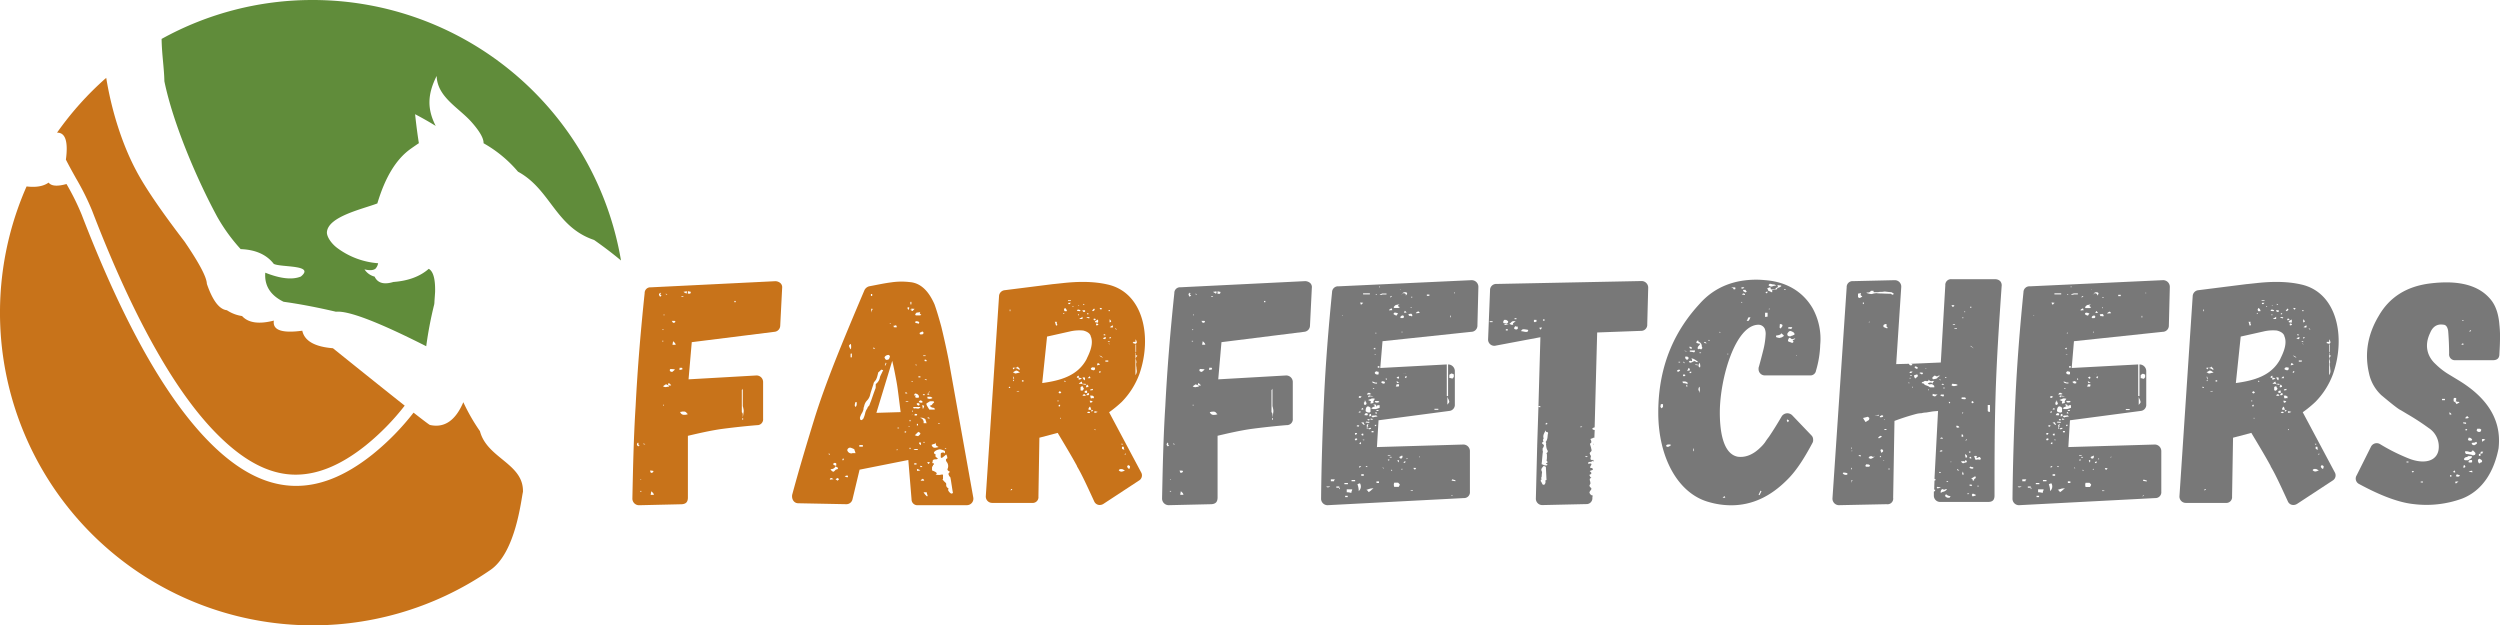
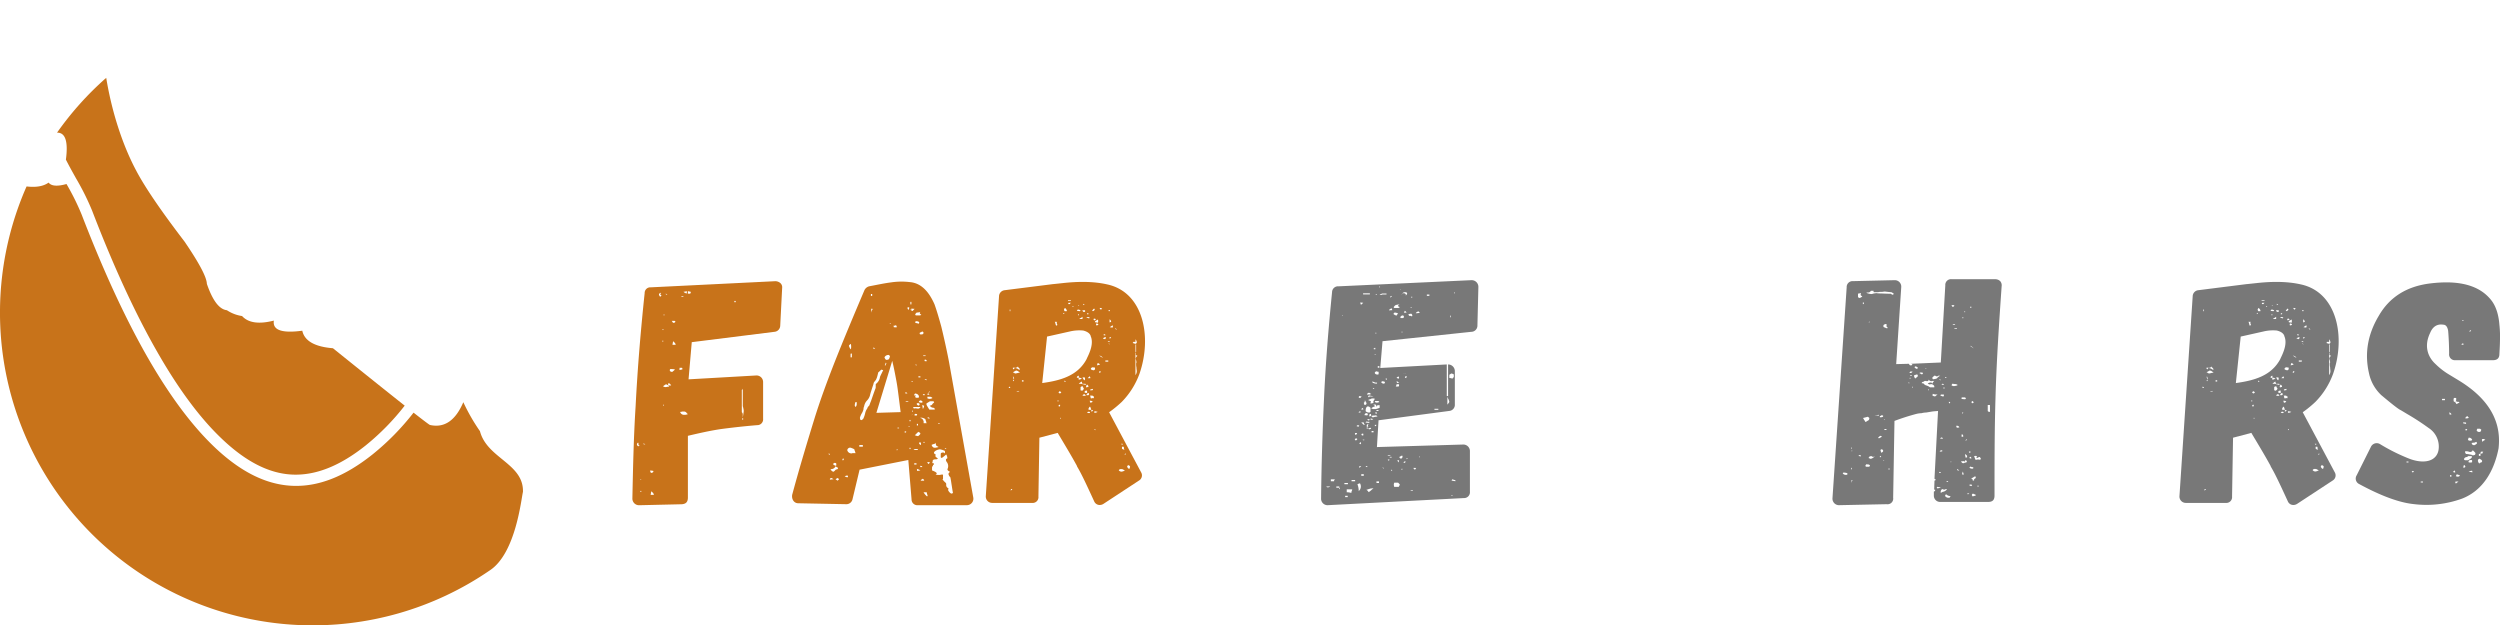
<svg xmlns="http://www.w3.org/2000/svg" id="Layer_1" data-name="Layer 1" viewBox="0 0 988.56 247.29">
  <defs>
    <style>.cls-1,.cls-3{fill:#c8731a;}.cls-2{fill:#787878;}.cls-3,.cls-4{fill-rule:evenodd;}.cls-4{fill:#608c3a;}</style>
  </defs>
  <path class="cls-1" d="M309.28,113.86l-.76,14.93a2.49,2.49,0,0,1-2.3,2.42l-32.68,4.09L272.27,150l26.8-1.53a2.59,2.59,0,0,1,2.68,2.55v14.55a2.31,2.31,0,0,1-2.42,2.55q-7.08.59-14.17,1.53c-4.34.64-8.81,1.66-13.15,2.68v24.38c0,1.79-.76,2.56-2.42,2.68l-16.85.39a2.62,2.62,0,0,1-2.68-2.68c.25-12.13.51-24.38,1.28-36.51.76-14.93,2-29.74,3.57-44.67a2.24,2.24,0,0,1,2.42-2.3l49.27-2.43a3.15,3.15,0,0,1,2,.77A2.22,2.22,0,0,1,309.28,113.86ZM252.87,176c-.39-.13-.51-.26-.51-.52l.25-.25c-.25,0-.25-.13-.25-.25a1,1,0,0,0-.51.76c0,.13,0,.26.25.51s.26.26.26.38c0-.12.12-.25.25-.38A.28.28,0,0,0,252.87,176Zm.76,13.53h-.25l-.26.12.26.13Zm0,4.59h-.51v.26h.51Zm1.53-18.51-.76-.25v.25l.51.13ZM257,186.1l.38.89c.64,0,1-.25,1-.76a5.85,5.85,0,0,0-.64-.13Zm1.53,9.57c0-.51-.38-.89-1-1.4l-.25,1.4Zm3.07-79c-.39,0-.51-.12-.51-.38l.38-.25c-.26,0-.38-.13-.38-.39,0,.13-.13.13-.13.26s-.13.13-.26.13a1,1,0,0,0-.12.51c0,.12.12.25.25.51s.26.25.26.38c0-.13.12-.26.25-.38S261.55,116.79,261.55,116.66ZM261.8,135h.51v-.25h-.51Zm.13-4.59.25.13.26-.26-.38-.13Zm2.17,22h1.28c0-.25-.77-.89-1-1l-.25.89-.77-.38-1.15.77c.13.25.64.38,1.15.38a3.18,3.18,0,0,1,1.28-.13C264.48,152.79,264.35,152.53,264.1,152.4Zm-1.53,7.66h-.39v.26h.39Zm-.13-35.36h.26v-.38h-.26Zm.77-8.42.51.26.12-.26-.63-.13Zm3.7,29.74-1.79-.13-.25.26v.51a1.26,1.26,0,0,0,1,.38l.25-.25c.26-.13.26-.26.51-.39C266.65,146.4,266.65,146.28,266.91,146Zm-1.28-19.15.51.77c.64,0,.9-.13.9-.64a1,1,0,0,0-.64-.13Zm1.53,9.45c0-.38-.25-.77-1-1.4l-.25,1.4Zm1.53,10,1.15-.26v-.38l-.12-.13v-.13h-1ZM272,163.76c-.25-.25-.51-.38-.51-.51a1.29,1.29,0,0,0-1.27-.51h-.51a1.61,1.61,0,0,1-.77.13,1.55,1.55,0,0,0,1.66,1.15A3.18,3.18,0,0,0,272,163.76Zm-2.55-46.46h.77v-.25h-.77Zm.77-1.91a1.69,1.69,0,0,1,.51.38h.12c.13,0,.26.13.52.38.12-.25.25-.38.25-.64s-.13-.38-.25-.38a.45.45,0,0,1-.26.13H271A4.44,4.44,0,0,1,270.23,115.39Zm2.93,0-1.15-.26v1h.9A1.09,1.09,0,0,0,273.16,115.39ZM290.9,119h-.51v.51h.51Zm2.43,44a1.16,1.16,0,0,1,.38.89v1.28l.26-1.66.12-1a9.13,9.13,0,0,0-.38-1.92v-7.15a.78.78,0,0,1-.38.77Zm.51,2.29h-.26v.77h.26Z" />
  <path class="cls-1" d="M382.29,199.76H363a2.28,2.28,0,0,1-2.55-2.3l-1.28-15.57-19.27,3.83-2.81,11.74a2.47,2.47,0,0,1-2.56,1.91L315.66,199c-1.66,0-2.68-1.53-2.42-3.32,2.68-9.95,5.74-20.17,8.81-30.12,2.29-7.4,5-14.68,7.78-21.83,3.83-9.7,7.92-19.4,12-29a2.88,2.88,0,0,1,1.92-1.53c2.8-.51,5.61-1.15,8.55-1.53a27.77,27.77,0,0,1,7.4-.13c5,.38,7.91,4.47,9.83,8.8,1,2.81,1.91,6,2.68,8.81.25,1,1.91,7.92,3.06,14l9.57,53.48A2.57,2.57,0,0,1,382.29,199.76Zm-54.63-20.43v.26l.39.25C328.3,179.59,328.17,179.46,327.66,179.33Zm2,10.22c-.12,0-.63-.51-.89-.51a.58.58,0,0,0-.64.51c.13.12.39.12.77,0Zm.77-3.83.89-.26V185c-.12-.13-.25-.25-.38-.25a1.88,1.88,0,0,1-.51-.39,2,2,0,0,1-2,1.15c0,.13.51,1,1.15,1,.12,0,.25-.13.38-.25S330.22,186,330.47,185.72Zm-.89-1.92.89.38.26-.12v-.64c0-.26-.26-.38-.77-.38-.13.12-.13.12-.26.12a.12.12,0,0,0-.12.13Zm2.17,5.87a.64.64,0,0,0-.51-.63c-.51.25-.77.38-.77.51l.77.51C331.49,189.8,331.62,189.67,331.75,189.67Zm1.66-8.42a1,1,0,0,0-.26.64c0,.12.13.12.26.12s.12,0,.12-.12C333.79,181.63,333.66,181.5,333.41,181.25Zm1.91,7-.25-.26c-.13,0-.26,0-.26.13h-.26a.94.94,0,0,1-.51.13c.26.25.39.25.51.38a1.3,1.3,0,0,1,.52.13C335.32,188.65,335.32,188.52,335.32,188.27Zm3.06-9.06a2,2,0,0,1-.25-.77,1.76,1.76,0,0,1-.26-.77,8,8,0,0,0-1.53-.63,1.14,1.14,0,0,0-1.27,1,1.68,1.68,0,0,0,1.65,1.27.5.5,0,0,0,.39-.12ZM335.7,136.7c0,.26.51,1.41.77,1.41a5.44,5.44,0,0,0,0-2.05C336.6,135.81,335.7,136.45,335.7,136.7Zm.64,3.19v1.41h.51v-1.53ZM338.77,159h-.51a4.6,4.6,0,0,0-.26,1.15.77.77,0,0,0,.38.76,2,2,0,0,0,.39-1Zm2.42,17h-1.4v.63h1.4Zm5.11-24.13a4.26,4.26,0,0,0,1.4-1.79,3.81,3.81,0,0,0,.26-1c.12-.38.51-1.14,1.27-2.68l-.63-.25a2.08,2.08,0,0,0-.64.51c-.26.25-.51.51-.64.51-.26.89-.38,1.66-.64,2.3s-.38.89-.51.89a.69.69,0,0,1-.38.51,2,2,0,0,0-.39.89c.13-.25-.38,1.15-.89,2.81a17.5,17.5,0,0,0-.51,1.79,4.65,4.65,0,0,1-1.15,2,4.4,4.4,0,0,0-1.15,2.3,2.65,2.65,0,0,0-.25,1.15,5.41,5.41,0,0,1-.77,1.78,8.68,8.68,0,0,0-.64,1.54c0,.51.13.89.26.89a.57.57,0,0,0,.64,0c0-.13.25-.26.38-.38a9.19,9.19,0,0,0,.77-2.17,5,5,0,0,1,.89-2c0-.25.25-.63.77-1.14l.51-1.41c0,.26,1.27-3.7,2-5.49Zm-1.92-34.84h.51v-.77h-.51Zm.39,5.1a.45.45,0,0,1-.26-.13v1.66a3.6,3.6,0,0,1,.64-1.53Zm.51,15.83s0-.13.25-.13.38.13.51-.13l-.64-.25c-.12,0-.12.13-.12.25Zm10.85,25-.77-6.13c-.26-2-.51-4.08-.89-6.13-.51-2.68-1-5.36-1.66-8l-6.26,20.55Zm-6.39-21.7c.39,1.15.77,1.27,1.79.76l.38-1a.46.46,0,0,0-.12-.25c0-.13-.13-.26-.26-.39A1.71,1.71,0,0,0,349.74,141.3Zm.51,2.17-.38,1,.26.13.38-1ZM351.79,128l.25.13.13-.38H352Zm1.53.77.13.64h.63c.13.13.26,0,.51,0a1.07,1.07,0,0,0-.25-.77.74.74,0,0,0-.51.13ZM355,177.93l-.13-.26-.38.13.12.26Zm.51-8.81h-.64v.26h.64Zm2.81,1.41a1.76,1.76,0,0,0-.9.38h.51l.26.26A1,1,0,0,0,358.3,170.53ZM358,155.59h.77c0-.12-.13-.25-.26-.38a1.33,1.33,0,0,1-.51-.13Zm1.15,3.07h-1v.25h1Zm-.26-36.51.39.38a2,2,0,0,0,.25-1c-.38,0-.64,0-.64-.12Zm.39,46.59h.38v-.25h-.38Zm.76-2.68h-.38v.51h.38Zm0,11h-.38v.51h.38ZM360,120.36h.38v-1H360Zm.12,2.17.26.39v-.26l-.26-.51Zm1.66-.38-1.4-.13v.51c.13.13.13.13.13.39H361c0-.13.12-.26.38-.51S361.61,122.15,361.74,122.15ZM361,150.74h-.64C360.47,151.13,361,151,361,150.74Zm-.26,13.15-.25.26C360.72,164.15,360.85,164,360.72,163.89Zm.26-1.53h-.26l-.13.38.26.13Zm0-1.41.38.64a1.59,1.59,0,0,1,.77-.13,6.85,6.85,0,0,0,.89.13c.38,0,.89-.38.89-.64H362A2.88,2.88,0,0,0,361,161Zm.63,17h1.28v-.38H361.1C361.49,177.67,361.61,177.8,361.61,177.93Zm.26-22.34a.77.77,0,0,0-.38.77h.76c-.38.25-.51.51-.12.89h1.14v-.38h.13C363.27,156.1,362.76,155.72,361.87,155.59Zm.77,8.17a4.62,4.62,0,0,0-.77-.13l-.26.26c0,.13,0,.13-.12.26l.89.25c0-.13,0-.25.13-.25S362.64,164,362.64,163.76Zm-.26,19.4h-.89v.51h.89Zm-.64-11.1a3.77,3.77,0,0,0,1.28.38c.51-.38.89-.76.89-1s-.13-.25-.38-.51c-.26,0-.38-.13-.38-.25l-.77.76A2.83,2.83,0,0,1,361.74,172.06Zm.13-47.61.26.25h1.65c.13,0,.26-.12.52-.25-.39-.26-.64-.38-.64-.77l.25-.38a3.62,3.62,0,0,1-1.15.26C362.38,123.56,362.13,123.81,361.87,124.45Zm0,3.06a1,1,0,0,0,.64.26c.25,0,.38.13.64.25.12-.12.25-.25.25-.38s0-.13.13-.25a2,2,0,0,0-1.15-.39A.47.47,0,0,0,361.87,127.51Zm0,16.72.38.26.26-.13-.26-.25Zm1.66,15.45-.13-.26h-.89v.51l.64.51v-.12c.12,0,.12,0,.25-.13h.26C363.66,159.93,363.53,159.81,363.53,159.68Zm-1,7.91v.64H363v-.64Zm1.4,18.38-.76-.38c-.39-.13-.51-.13-.64-.26l.13.9Zm0-36.76V149a.13.13,0,0,1,.13-.13l-.89-.13v.51Zm0,10h.77v-.64c-.13,0-.26-.13-.38-.13a.48.48,0,0,0-.39-.13.82.82,0,0,0-.64.77A.94.94,0,0,1,363.91,159.17ZM363.4,175c0,.5.26.76.77,1v-1Zm.51-43.53c-.13,0-.25.13-.25.38s.12.26.25.39h.77c.25-.13.51-.39.51-.52a.6.6,0,0,0-.64-.63C364.42,131.34,364.17,131.34,363.91,131.47Zm2.55,35.87a1.14,1.14,0,0,1-.25-.77,1.76,1.76,0,0,1-.26-.77,2.72,2.72,0,0,0-2-.63c0,.12.26.25.39.25.38.13.63.51.89,1.15v.77Zm-2.55,17.36h.77c0-.39-.26-.39-.77-.52Zm.13,5.36h1.4c0-.26-.25-.51-.51-.77a2.37,2.37,0,0,1-.63.38Zm.89-29.87h-.25l.25,1.53a3.27,3.27,0,0,0,.51-1.28c-.12,0-.25-.12-.38-.12A.13.13,0,0,1,364.93,160.19Zm.13-4.09c.13.13.13.26.38.26l.26-.38c0-.13-.26-.13-.77-.13C364.93,156,364.93,156,365.06,156.1Zm0-15.57v.26H366v-.26Zm0,34.21V175h.64v-.26Zm1.79,21.19a2.84,2.84,0,0,1-.39-1.28h-1.27a5.93,5.93,0,0,0,1.4,1.66c.13-.13.13-.13.13-.25A.13.13,0,0,1,366.85,195.93Zm-1.15-53.74a1,1,0,0,0-.13.38l.13.26h.76C366.46,142.45,366.21,142.19,365.7,142.19Zm.76,8.17v-.26l-.76-.25v.25Zm2.56,8.3h-1.28c-1.53,1-1.4.76-1.4,1.15s.38.89,1.15,2.17h1.78c.13,0,.26-.13.51-.13-.25-.39-.51-.64-.89-.64s-.77-.26-1.28-.77c.51-.12.9-.25,1-.51a2.22,2.22,0,0,1,.77-.76C369.27,158.78,369.15,158.66,369,158.66Zm-2.3-2.56c.38,0,.77,0,.77-.25-.13,0-.26-.26-.26-.26H367a.28.28,0,0,0-.26.26Zm0,1.41a2,2,0,0,0,2-.13,1.59,1.59,0,0,0-1-.51h-1Zm.89,8c0-.13-.12-.26-.38-.51a.56.56,0,0,1-.38.13c-.13,0-.13,0-.13.12s.64.26.77.26Zm0,17.23h-.89c0,.13,0,.38.13.38.13.26.25.26.38.39,0-.13.13-.13.26-.39C367.61,183.16,367.61,182.91,367.61,182.78ZM367,155.21c.51,0,.63-.13.63-.51Zm1.4,20.68c0,.25.38,1.15,1.15,1.15.38,0,.64,0,.76-.13,0,.13.26,0,.77-.13-.13-.25-.26-.25-.38-.25l-.51-.39c-.13-.12-.13-.51-.13-1.14-.13.38-.26.5-.64.5Zm8.42,19c-.25-1.28-.38-2.3-.51-3.07s-.25-1.78-.51-3.06a3.87,3.87,0,0,1-.51-.64,4.74,4.74,0,0,1-.25-.64c0-.25.12-.51.63-.89-.76-.38-1.14-.77-1-1.15a2.58,2.58,0,0,0-.25-2.68,1.65,1.65,0,0,1-.38-.89c0-.26.12-.51.38-.51s.25-.77-.26-1.66l-.89.76c-.38.26-.64.51-.89.64l-.39-.25v-1.28c0-.51.39-.64,1.15-.64l.51.38v-1a8.49,8.49,0,0,0-1.91-.64c-.77,0-2.43.64-2.43,1.41,0,.13.13.25.26.38-.26-.13,0,0,.51.38-.26.26-.26.52,0,.9a1.87,1.87,0,0,1,.51.38c.25.13.25.26.25.26a1.38,1.38,0,0,1-.89.25c-.76,0-1.15.26-1.15.64s-.13.77-.25.89c.38-.12.89.13.76.39a.27.27,0,0,1-.25.25c-.13,0-.13,0-.13.13a.46.46,0,0,1-.13.38,1,1,0,0,0-.25.51V186c.51.26,2.81,1,1.4,1.66a5.14,5.14,0,0,0,1.53.13,1.12,1.12,0,0,0,.64-.13h.77v1.79h-.13v.13h-.13l.38.38c.13.13.13.25.39.38a.28.28,0,0,0,.25.26c.13.25.26.25.39.38s.12.64.12,1.15a1.75,1.75,0,0,0,.9,1,.45.45,0,0,1-.13.38v.26c0,.38.89,1.4,1.28,1.4A.7.7,0,0,0,376.8,194.91Zm-5.87-27.32h.77v-.13l-.77-.12Zm2.68,9.83h.51v-.25h-.51Z" />
  <path class="cls-1" d="M451.21,186.74a2.38,2.38,0,0,1-.89,3.32l-14,9.19a2.72,2.72,0,0,1-2,.38,2.38,2.38,0,0,1-1.66-1.4c-2.94-6.39-5-10.85-6.77-13.79v-.13c-2.42-4.47-5.1-8.81-7.65-13.14L411,173.08l-.38,23.23a2.29,2.29,0,0,1-2.56,2.55h-15.7a2.51,2.51,0,0,1-2.55-2.68l5.23-79a2.48,2.48,0,0,1,2.17-2.42l19.28-2.43h.12l3.58-.38c5.74-.64,12-.77,17.61.51,14.3,3.06,17.87,20.68,12.77,35.36a31.09,31.09,0,0,1-7,11.1,46.09,46.09,0,0,1-5,4.09Zm-52.33-33.32h.64c0-.12-.25-.38-.51-.63v.38C398.88,153.17,398.88,153.3,398.88,153.42Zm.39-30.37h.25v-.64h-.25Zm1,70.33h-.51c0,.38-.13.51-.26.51A.71.71,0,0,0,400.29,193.38Zm.25-47.74c0,.25.13.25.26.38s.12-.13.25-.13v-.12c.13-.13.26-.26.26-.39h-.77Zm2.81,1.66c-.64-.39-1-.77-1.53-.77-.13,0-.26.13-.51.26a2.45,2.45,0,0,0-.77.51c.26,0,.38.12.51.12a.67.67,0,0,0,.51.26C401.82,147.68,402.07,147.55,403.35,147.3Zm-2.3,2.55-.25-.89h-.26l.26.89Zm0,.38-.25-.13-.26.52.26.12Zm2.3-4.08a1.74,1.74,0,0,0-.51-.77c-.26-.13-.26-.25-.26-.51-.25.38-.63.51-1.27.64a3.9,3.9,0,0,1,1,.26c.25.12.51.25.51.38Zm-.26,8.55-.25-.13-.77.26V155Zm1.66-4.34h-.63v.51h.63Zm25-8.55c1.28-2.55,2.81-6.13,1.53-8.94v-.12c-.38-1-1.4-1.66-2.93-2.05a16.3,16.3,0,0,0-5.36.39l-8.94,2-1.91,18.38C419.18,150.49,426.2,148.7,429.77,141.81Zm-12.64-14.55a1.77,1.77,0,0,1,.26.76c0-.12,0,.13.26.77l.51-.26c0-.12-.13-.25-.13-.38s-.13-.13-.13-.25v-.39c0-.12.13-.25.38-.25Zm1.54,31.4v-.26h-.51v.26Zm1-3.58-.51-.38a.64.64,0,0,0-.51.64l.51.25C419.43,155.47,419.56,155.21,419.69,155.08Zm-.9,5.62h.39c.12-.51.12-.64,0-.64-.39,0-.51.13-.51.38S418.67,160.7,418.79,160.7Zm.77,4.85-.13-.38-.25.12.12.26Zm.89-41.36.51-.25-.12-.26-.39.26Zm.51-1.14h.9c.25-.39-.51-1.15-.64-1.28C420.71,122.15,420.58,122.53,421,123.05Zm.64,27.82-.64-.38V151Zm.77-31.91h1.15v-.25h-1.15Zm.25.77-.12.12v.39h.63c0-.13.13-.26.26-.39l.13-.12Zm1.28,1.4c.13,0,.25,0,.25.13s0,.13.13.13.26,0,.26-.13v-.13Zm1.91,1.79,1.28.13.26-.39c-.13,0-.26-.13-.51-.13,0-.12-.26-.12-.52-.12S426.07,122.66,425.81,122.92Zm0,26.29a1.36,1.36,0,0,0,.77.26v.63c.64,0,.64-.12,1.28-.38a2.22,2.22,0,0,0-1.28-.38v-.26a.38.38,0,0,0,0-.51A.84.84,0,0,0,425.81,149.21Zm.51-28.33h.26l.26-.26h-.26Zm0,3.31v.51h.26v-.51Zm.26,27.57h1l2,.51-.12-.12c-.13-.13-.13-.13-.13-.26v-.13h-1.28l-.25-.89A4.72,4.72,0,0,0,426.58,151.76Zm.77-26a1.47,1.47,0,0,0-.51.38h1.27v-.89A2.81,2.81,0,0,1,427.35,125.73Zm.51,28.84c.51-.38.76-.64.76-1a.45.45,0,0,1-.13-.25l-.12-.13c-.13-.13-.13-.13-.26-.64l-.25.26h-.26l-.25.25v1.28A.66.66,0,0,1,427.86,154.57Zm.25-31.91a.48.48,0,0,0,.13.39c.13.12.13.12.13.25h.76v-.64Zm.77,26.55h-.77c.26.51.51,1,.77,1.15A1,1,0,0,0,428.88,149.21Zm.51,7.28a.86.86,0,0,0-.51-.64.91.91,0,0,0-.77.51,1.61,1.61,0,0,0,.77.13Zm-1-35.87.51-.26c0-.12-.13-.12-.26-.12a.27.27,0,0,1-.25-.26Zm.51,34.34c0,.25.25.38.76.38h.26v-.9C429.26,154.44,428.88,154.57,428.88,155Zm1.27-1.92c.13,0,.26,0,.26-.13a.77.77,0,0,0-.13-.51l-.38-.38c-.38.51-.51.89-.26,1.15C429.9,153.17,430,153,430.15,153Zm-.51-27.7c0,.13.26.13.51.39-.12-.13,0,0,.51.12h.13v-.12l.13-.13C430.79,125.47,430.54,125.34,429.64,125.34Zm0,30.89h.77c.38-.25.38-.51,0-.89C429.9,155.59,429.64,155.85,429.64,156.23Zm.26-32h.51c.13-.12.13-.25,0-.25l-.26-.26c-.12.13-.12.26-.25.26Zm1.15,38.68a.94.94,0,0,0-1.15.13,1.08,1.08,0,0,0,.89.25.28.28,0,0,0,.26-.25Zm.13-13.4v-.26l-.26-.51-.77.77Zm.12,11.74c0-.13-.12-.26-.25-.51a1.72,1.72,0,0,0-.64,1.15.37.37,0,0,1,.25.13h.9Zm.51-2.17c.13-.13.26-.26.26-.38a1.82,1.82,0,0,0-1.15-.26l.26.77C431.43,159.17,431.69,159.17,431.81,159Zm.77-1.66v-.64c0-.13-.13-.13-.26-.13a.12.12,0,0,1-.12-.12.45.45,0,0,0-.26-.13h-.89a1.94,1.94,0,0,1,.25,1,.57.57,0,0,0,.64,0Zm-1.4-3.06,1-.13v-.51l-1,.25ZM433,146v-.64l-1-.13c-.38.13-.51.26-.38.26-.13,0-.26.13-.26.38a.45.45,0,0,0,.13.26C432.2,146.4,432.58,146.66,433,146Zm-.76,16.21-.51-.13-.39.51.51.13Zm-.39-39.31h.13l.13.13h.13c.51-.26.63-.52.63-.64s-.12-.26-.25-.39A4.33,4.33,0,0,0,431.81,122.92Zm1.54,3.32-.52-.26s-.12.13-.51.13l.26.64c.25-.13.38-.26.51-.26Zm-.26,43.9c0-.25,0-.38-.13-.51a.13.13,0,0,1-.13.13l-.12.13h-.13Zm.89-7.27-1.15-.26c-.25.39-.25.51,0,.64A2.07,2.07,0,0,0,434,162.87Zm-.51-36.12c-.25.12-.51.25-.51.51s.26.25.51.25a5.38,5.38,0,0,1,.64.13,2.15,2.15,0,0,0,0-1.28Zm0,1.15-.12.63.12.13H434v-.13h.26v-.38A1.79,1.79,0,0,0,433.47,127.9Zm1.41,16.33c0-.12-.13-.25-.26-.38a1.3,1.3,0,0,0-.64-.25l-.25.89Zm.38,2.68-.51-.12-.26.51.51.12Zm.77-5.36a1.58,1.58,0,0,0-1.41-.89Zm-.64-19.14c.13,0,.13-.13.13-.26s.12,0,.25-.25l-.89-.13C434.75,122,435.13,122.41,435.39,122.41Zm1.53,11.74a1.13,1.13,0,0,0,.38-.77h-.51c-.25.13-.38.26-.51.26s-.25.25-.13.25Zm-.51-1.53h.64a.45.45,0,0,0-.13-.38.94.94,0,0,1-.51-.13Zm1.79,9.95h-1.15V143h1.15Zm-.26-7.53a3.3,3.3,0,0,0,.89.26.47.47,0,0,1-.12-.26.5.5,0,0,0-.39-.12h-.12C438.2,135,438.07,135,437.94,135Zm.38-12h.51v-.39h-.51Zm0,12.89.39.25h.12l-.38-.38Zm.39-9.7v1.27a2,2,0,0,0,.63-.25A1.3,1.3,0,0,0,438.71,126.24Zm.63,7.14h-.63v.51A.57.57,0,0,0,439.34,133.38Zm.64-4.72a4.56,4.56,0,0,0-1.15.77l1,.13C440.11,129.43,440.11,129,440,128.66Zm.9,1.15c0,.13.12.26.25.38s.26.26.38.26c-.12-.38-.25-.51-.38-.51A.39.39,0,0,0,440.88,129.81ZM444.83,186c-.13,0-.25-.13-.38-.13l-.38-.25a2.17,2.17,0,0,0-.9-.13c-.38,0-.76.26-.76.51a1.52,1.52,0,0,0,1,.51A3.07,3.07,0,0,0,444.83,186ZM443.3,175.5l.38.39c.13,0,.26-.13.26-.39Zm1,1.15h-.64v.77a1.48,1.48,0,0,0,1,.38,1.08,1.08,0,0,1-.25-.76C444.45,176.91,444.32,176.78,444.32,176.65Zm.9,2.81-.26-.13-.26.39.26.12Zm1.65,5.11c0-.26-.25-.51-.76-.64-.26.25-.38.38-.38.51a1.24,1.24,0,0,0,.89,1,1,1,0,0,1,.13-.38Zm1-49c.12.13.38.13.63.26a4.62,4.62,0,0,0,.77.13c0-.13,0-.26.13-.26a.46.46,0,0,0,.13-.38,2,2,0,0,0-.52-1.15v1h-.89C448.15,135.43,448,135.55,447.9,135.55Zm1.4,3.58v-2.94H449v2.94Zm.51,1.53c-.51-.13-.64-.38-.64-.64a.82.82,0,0,0-.13-.76v9.06a2.71,2.71,0,0,0,.52-1.53c0-.39-.13-.9-.13-1.54a4.67,4.67,0,0,1-.13-1.27.94.94,0,0,1,.13-.64,3.78,3.78,0,0,0-.26-1.28C449,141.68,449.17,141.17,449.81,140.66Z" />
-   <path class="cls-2" d="M518.73,113.86,518,128.79a2.49,2.49,0,0,1-2.3,2.42L483,135.3,481.72,150l26.8-1.53A2.59,2.59,0,0,1,511.2,151v14.55a2.31,2.31,0,0,1-2.42,2.55q-7.09.59-14.17,1.53c-4.34.64-8.81,1.66-13.15,2.68v24.38c0,1.79-.76,2.56-2.42,2.68l-16.85.39a2.62,2.62,0,0,1-2.68-2.68c.25-12.13.51-24.38,1.28-36.51.76-14.93,2-29.74,3.57-44.67a2.24,2.24,0,0,1,2.42-2.3l49.27-2.43a3.15,3.15,0,0,1,2.05.77A2.22,2.22,0,0,1,518.73,113.86ZM462.32,176c-.39-.13-.51-.26-.51-.52l.25-.25c-.25,0-.25-.13-.25-.25a1,1,0,0,0-.51.76c0,.13,0,.26.25.51s.26.26.26.38c0-.12.12-.25.25-.38A.28.28,0,0,0,462.32,176Zm.76,13.53h-.25l-.26.12.26.13Zm0,4.59h-.51v.26h.51Zm1.53-18.51-.76-.25v.25l.51.13Zm1.79,10.47.38.89c.64,0,1-.25,1-.76a5.85,5.85,0,0,0-.64-.13Zm1.53,9.57c0-.51-.38-.89-1-1.4l-.25,1.4Zm3.07-79c-.39,0-.51-.12-.51-.38l.38-.25c-.26,0-.38-.13-.38-.39,0,.13-.13.13-.13.26s-.13.13-.26.13a1,1,0,0,0-.12.51c0,.12.12.25.25.51s.26.25.26.38c0-.13.12-.26.25-.38S471,116.79,471,116.66Zm.25,18.38h.51v-.25h-.51Zm.13-4.59.25.13.26-.26-.38-.13Zm2.17,22h1.28c0-.25-.77-.89-1-1l-.25.89-.77-.38-1.15.77c.13.25.64.38,1.15.38a3.18,3.18,0,0,1,1.28-.13C473.93,152.79,473.8,152.53,473.55,152.4ZM472,160.06h-.39v.26H472Zm-.13-35.36h.25v-.38h-.25Zm.77-8.42.51.26.12-.26-.63-.13Zm3.7,29.74-1.79-.13-.26.26v.51a1.3,1.3,0,0,0,1,.38l.25-.25c.26-.13.26-.26.51-.39C476.1,146.4,476.1,146.28,476.36,146Zm-1.28-19.15.51.77c.64,0,.89-.13.89-.64-.12-.13-.38-.13-.63-.13Zm1.53,9.45c0-.38-.25-.77-1-1.4l-.25,1.4Zm1.53,10,1.15-.26v-.38l-.12-.13v-.13h-1Zm3.32,17.48c-.25-.25-.51-.38-.51-.51a1.29,1.29,0,0,0-1.27-.51h-.51a1.63,1.63,0,0,1-.77.13,1.54,1.54,0,0,0,1.66,1.15A3.18,3.18,0,0,0,481.46,163.76Zm-2.55-46.46h.77v-.25h-.77Zm.77-1.91a1.69,1.69,0,0,1,.51.38h.12c.13,0,.26.13.51.38.13-.25.26-.38.26-.64s-.13-.38-.26-.38a.41.41,0,0,1-.25.13h-.13A4.44,4.44,0,0,1,479.68,115.39Zm2.93,0-1.15-.26v1h.9A1.09,1.09,0,0,0,482.61,115.39ZM500.35,119h-.51v.51h.51Zm2.43,44a1.16,1.16,0,0,1,.38.89v1.28l.26-1.66.12-1a9.13,9.13,0,0,0-.38-1.92v-7.15a.78.78,0,0,1-.38.77Zm.51,2.29H503v.77h.26Z" />
  <path class="cls-2" d="M584.59,113.47l-.38,15.19a2.45,2.45,0,0,1-2.42,2.55l-35.11,3.71-.89,10.59,26.3-1.4v12.5h.51v-12.5a2.67,2.67,0,0,1,2.68,2.55v13.27a2.41,2.41,0,0,1-2.17,2.56l-28,3.7-.64,10.59,34.08-1a2.59,2.59,0,0,1,2.69,2.55V194.4a2.31,2.31,0,0,1-2.43,2.55l-53.74,2.81a2.55,2.55,0,0,1-2.68-2.68c.13-12.51.51-25.66,1.15-39.32.64-14.16,1.79-28.2,3.19-42.25a2.35,2.35,0,0,1,2.56-2.29l52.46-2.43A2.65,2.65,0,0,1,584.59,113.47ZM526,192.35h-1.53C524.73,193,525.75,192.61,526,192.35Zm1.91-2.8h-1.66v.76h1.28A.77.77,0,0,1,527.92,189.55Zm1.92,3.31h-.26v-.51h-1.15v.51h1.15v.52h.26ZM531,124.58h-.13l-.26.12.26.13Zm.63,66.88H533V191h-1.41Zm1.28,4.6h-1v.51h1Zm1.79-2.56h-2.17v1.15a5.78,5.78,0,0,1,1.78.26,1.56,1.56,0,0,0,.13-.64A1.25,1.25,0,0,0,534.69,193.5Zm1.15-3.7h-1.41v.51h1.41Zm.63-15.83c0-.12.13-.12.26-.38l-.38-.26a2.06,2.06,0,0,0-.64.26l.13.51C536.22,174.1,536.35,174.1,536.47,174Zm-.51-2a.8.8,0,0,0,.64-.76h-.76A.59.59,0,0,0,536,171.93Zm.51-3.44.77.25c0-.25,0-.25.13-.38l.12-.13a2.16,2.16,0,0,0-.63-.13Q536.47,168.3,536.47,168.49Zm1.28,22.59a3.17,3.17,0,0,0-1,.38,7.15,7.15,0,0,1,.51,2.68A2.38,2.38,0,0,0,537.75,191.08Zm-.51-34,.38.25c.13,0,.26-.13.51-.13,0-.25.13-.25.39-.38a.57.57,0,0,1-.39-.13c-.12,0-.25-.13-.51-.13A.7.7,0,0,0,537.24,157.13Zm0,6h.64c.13-.12.13-.25,0-.51C537.37,162.74,537.24,163,537.24,163.12Zm.89,12.51v-.38c.13,0,0-.13,0-.38-.38,0-.64.51-.64.51A1,1,0,0,0,538.13,175.63Zm-.64,8.68v.77c0-.13.13-.13.26-.26l.51-.51Zm.39-64.71a1,1,0,0,0,.13.51v.25h.51c0-.12.12-.25.25-.38s.26-.13.26-.25Zm1,41.74c-.13,0-.64.38-.64.51a1.05,1.05,0,0,0,.89,0Zm.76,6.63a7.38,7.38,0,0,1-.51-1l-.89.13.64.51A.76.76,0,0,0,539.66,168Zm-.38,19.53h-1v.64h1Zm-.76-15.44c.12.13.12.13.25.13a.45.45,0,0,0,.38-.13l-.12-.64h-.26a.13.13,0,0,1-.13.13h-.25v.51Zm1,1.79h-.64V174l.51.13ZM539,116.41h2.68V116H539Zm.38,43.14a1.27,1.27,0,0,0,.13.51.6.6,0,1,0,.25-1.15C539.28,159.17,539.15,159.42,539.41,159.55Zm.77-.89-.13-.13c-.13,0-.13,0-.26-.13-.13.13-.13.13-.25.13v.13C539.79,158.91,539.92,158.91,540.18,158.66Zm-.64,5.49,1.15.12.25-.51c-.13-.13-.25-.25-.25-.38h-.64C539.66,163.76,539.54,164,539.54,164.15Zm.38,2.93,1.4.13c.13,0,.26-.26.26-.38l-1.4-.13C540.18,166.83,540.05,167,539.92,167.08Zm.13-5.1v.63a2,2,0,0,0,1.15.51h.38l.38-.25v-1.66a2.1,2.1,0,0,1-.51-.38c-.13,0-.25-.13-.51-.13C540.3,160.7,540.05,161.59,540.05,162Zm.64,22.72v-.26c0-.13,0-.13.12-.13h-.76C540.05,184.57,540.3,184.7,540.69,184.7Zm2.42,8.42a4.67,4.67,0,0,0-1.4.13c-.26.13-.51.13-.77.25s-.38.13-.64.13c.26.13.9.77.9,1a6.67,6.67,0,0,0,1.27-1C542.73,193.38,543,193.25,543.11,193.12Zm-2-24.38c-.13-.25-.26-.51-.13-.64s.13-.38,0-.51l-.38.38c-.13,0-.13.13-.13.26v.51Zm-.64.26v.51h.38V169Zm1.79-13.28a.66.66,0,0,1-.51-.25l-.13-.13h-.64a1.43,1.43,0,0,0-.38.76,2.36,2.36,0,0,1,.76-.12A1.08,1.08,0,0,0,542.22,155.72Zm-1.53,10,.25.51a.94.94,0,0,0,.77-.26A2,2,0,0,0,540.69,165.68Zm.63-9.32-.38.25a2,2,0,0,0,.38.52c.13-.39.39-.52.64-.39a3.45,3.45,0,0,0,1.15-.13A11.47,11.47,0,0,1,541.32,156.36Zm2.43,1.28a.74.74,0,0,1-.51-.13h-.51a1.3,1.3,0,0,0-.77.25,4.36,4.36,0,0,0-1,.39,11.24,11.24,0,0,1,1.15.51c-.13.38-.26.63-.13.89l1.15-.26C542.86,158.78,543.24,158.27,543.75,157.64Zm-2.68,11.61c0,.13,0,.26.13.26s0,.12.12.25l.9-.25c-.13,0-.13-.13-.13-.26v-.13a2.64,2.64,0,0,0-.64.13Zm1.15-4.85-.13-.77c-.38,0-.64.13-.64.52v.51Zm.38,1.53.38-.25-1-.26v.51Zm2.94-5.74h-.64c-.26,0-.39.13-.39.25a.27.27,0,0,1-.25.26.79.79,0,0,0-.38-.77h-.77a.28.28,0,0,0,.26.26l.38.38-.89.38a3,3,0,0,0-.64.51c.25.13.51.13.64.26h.76c.26,0,.26.13,1.92-.51Zm-.9,4.47a.28.28,0,0,0-.25-.26l-.26-.25a3,3,0,0,1-1.15.12,1.33,1.33,0,0,0-.51.13.41.41,0,0,1-.25.13l.64.51a3.11,3.11,0,0,1,.89-.26Zm-1.53,5.74h-.76v.51h.76Zm-.51-19.53c0,.26.13.38.38.51s.64.26,1.15.26h.38v-.39h-.76A3.18,3.18,0,0,0,542.6,150.87Zm.51,2.81a1,1,0,0,0,.38-.13l-.25-.13h-.13c-.13,0-.25,0-.25.13S543,153.93,543.11,153.68Zm0-15.7.64.13c.13-.13.13-.26,0-.64-.13,0-.26.13-.38.25S543.11,137.85,543.11,138Zm.89,2.3.13-.13-.64-.13v.13Zm.64,6.63c-.13,0-.25-.12-.51-.12l-.13.12c-.25.13-.38.26-.38.51s.38.64,1,.64a.79.79,0,0,0,.51-.12V147A.77.77,0,0,1,544.64,146.91Zm-1,4.34h0Zm0,7.28c.13.64.38.64.89.64a3.16,3.16,0,0,0,.9-.26l-.38-.38Zm.64,9.44h-.64v.52A.59.59,0,0,0,544.26,168Zm.25-4.46a.84.84,0,0,0-.51-.64l-.25.51A1.57,1.57,0,0,0,544.51,163.51Zm-.63-31.66h.25l.13-.13c-.13,0-.13-.12-.13-.25S543.88,131.6,543.88,131.85Zm.12-15.31h.39v-.26H544Zm1.15,45.56h-.76l-.26.39h.77C545,162.49,545.15,162.36,545.15,162.1Zm-.89,28.21V191h1v-.64Zm.51-44.93h.64v-.64h-.64Zm.64-31.78h.25v-.38h-.25Zm2.81,2.43h-1.79v.12h-.26c-.38.13-.63.26-.63.39h.89l.13-.13h1.66Zm-2.17,35,.51.51a5,5,0,0,0,.64.13l.12-.13h.26v-.64a1.14,1.14,0,0,1-.77-.25l-.25.12a.13.13,0,0,0-.13.13A1,1,0,0,0,546.05,151Zm.63,33.7.26.51h.26l-.39-.51ZM548,150.23c.51-.13.51-.38,0-.76Zm.77,30h1V180h-1Zm0,1.66.25.25c.39-.13.51-.25.26-.51-.13,0-.26,0-.26.13h-.25Zm1.78-59.23-.25-.76c-.64.25-1,.51-1,.76.25.13.38.13.51,0Zm-.25,58h-.77v.26h.77Zm-.51-62.93c0-.12.25-.25.51-.51s.13-.25-.26-.12C549.88,117.05,549.75,117.17,549.75,117.68Zm.76,68.29-.25-.25H550l.26.51a.13.13,0,0,1,.13-.13C550.51,186.1,550.51,186,550.51,186Zm2.3-65.09v-.13l.64-.64a.94.94,0,0,1-.51.25h-.26c-.12,0-.12.13-.38.13h-.25a2,2,0,0,0-1,1l.26.26h1.53c.26,0,.26-.13.26-.13h.12l.26-.25C553.07,121.26,552.81,121.13,552.81,120.88Zm0,3.06a2.82,2.82,0,0,0-1.15-.38c-.38,0-.64.12-.64.63l.64.39.39.12h.12c.13,0,.26-.25.26-.38Zm-1.66,67.9a1.5,1.5,0,0,0,.13.64h1.79c0-.13.12-.25.25-.51a.76.76,0,0,0,.13-.51l-.64-.64h-1.53A2.46,2.46,0,0,0,551.15,191.84Zm.77-39.05h1a.37.37,0,0,0,.25-.39v-.51h-1a.79.79,0,0,1-.12.51A.57.57,0,0,1,551.92,152.79Zm.25-3.58.64.51a.49.49,0,0,0,.13-.89Zm0,1.66c0,.13.13.26.26.51h.89l-.38-.25c-.26-.13-.26-.26-.51-.39A.4.4,0,0,1,552.17,150.87Zm.39,31,.25.89a.13.13,0,0,0,.13-.13c.13,0,.13-.12.13-.25s.12-.13.12-.26A.93.93,0,0,0,552.56,181.89Zm.63-1.15a.68.68,0,0,1,.39.51h.64c.12-.13.25-.26.25-.38a.45.45,0,0,1,.13-.26l-.26-.64a.57.57,0,0,1-.51.39C553.45,180.61,553.32,180.74,553.19,180.74Zm.77-66.12a.28.28,0,0,1-.26-.25C553.45,114.49,553.58,114.62,554,114.62Zm1.15,10.6c0-.26-.13-.52-.64-.52-.13,0-.13.13-.25.13h-.13L554,125a.67.67,0,0,0-.26.51.45.45,0,0,0,.13.26h.9C555,125.73,555.11,125.6,555.11,125.22Zm1.28-9.19c0-.26-.26-.52-.77-.52a1.24,1.24,0,0,0-1.15.52,1.87,1.87,0,0,1-.38.51.71.71,0,0,0,.38-.51,5.38,5.38,0,0,1,.64-.13c.51.13.76.38.76.64v.51a.64.64,0,0,1,.26-.51C556.39,116.28,556.39,116.15,556.39,116Zm-1.92,69.3h-.25l-.13.39h.38Zm0-54.24h-.25v.38h.25Zm.38,16.72H555v-.13ZM555,183h.64a.48.48,0,0,1,.13-.39.39.39,0,0,0-.13-.25C555.24,182.53,555,182.78,555,183Zm1.15-59.36c0-.12-.13-.38-.64-.76l-.38.76Zm-.64,24.13v.13l.26-.13Zm.77,1h-.51l-.26.51.51.25Zm-.13,32.8.51-.13c0-.12,0-.12-.13-.12s-.12-.13-.25-.26Zm2.3-56.67a.85.85,0,0,0-.51-.89,1,1,0,0,1-.51.12.94.94,0,0,0-.51.13l.25.64h.64A.56.56,0,0,0,558.43,125Zm-.64-3.19h.13l.12.13.13-.39h-.38Zm0,72.37h.89v-.25h-.89Zm.64-76.71h-.51v.25h.51Zm.51,67.65a.6.6,0,0,0,.64.64l.25-.39a.37.37,0,0,0,.13-.25Zm2.42-61.27c0-.13-.12-.25-.25-.38l-.26-.26c-.64.26-1,.51-1,.77Zm-.25,57.06h.25l.13-.26-.13-.13Zm4.08-64.33h-1v.51h1Zm2,45.56h1.54v-.38h-1.54Zm5.11-2a3.87,3.87,0,0,1,.51-.64c.13-.25.26-.38.26-.51l-.26-.89a5.45,5.45,0,0,1-.51-1.15Zm.77-10.59a1.18,1.18,0,0,1,.63.12,5,5,0,0,1,.64.13l.51-.64v-1a2.47,2.47,0,0,0-1-.38l-.76.51Zm.63-24.64h-.25v.64h.25Zm0,71.35a1.07,1.07,0,0,0,.77-.38H574C574,196.06,573.87,196.18,573.74,196.18Zm.26-6.12,1.53.25v-.38l-1.27-.38Zm1.28-74.42H575V116h.26Z" />
-   <path class="cls-2" d="M648.92,130.83l-17.36.64-1,37.53a1.31,1.31,0,0,0-1,.63c.51.26.51.39.89.39h.13l-.13,3.06H630a.65.65,0,0,1-.51.25,2.06,2.06,0,0,1-.64.26,2,2,0,0,1,.39,1V175l-.26.25h-.13c0,.13-.12.25-.12.38l.38,1.28.25,1.15a1.14,1.14,0,0,1-.38.64c-.25.25-.38.38-.38.51s.13.25.13.51l.25.38a.81.81,0,0,1,0,.77c-.13.63,0,1,.38,1h.77l-.13.76a2.47,2.47,0,0,0-.38-.51.64.64,0,0,1-.64.51,1.57,1.57,0,0,0-.76.13.13.13,0,0,0-.13.13H628v.25c0,.26.13.26.26.26a2.41,2.41,0,0,1,.63-.13c.13,0,.26.13.39.13v.25a.93.93,0,0,1-.26.51,1.83,1.83,0,0,0-.25.77,1.34,1.34,0,0,0,.63.13l.39.25c.25.26,0,.51-.39.64s-.76.26-.76.38c.51.39.64.64.64.77s-.26.51-.77.64a1,1,0,0,0,.26.64c0,.25.25.38.51.51-.26.13-.26.25-.39.25s-.25.13-.25.26a1.84,1.84,0,0,0,.13.89,3.36,3.36,0,0,1,.12,1,2.07,2.07,0,0,0-.38.77,1.2,1.2,0,0,0,.38.64c.26.25.39.38.39.51a1.08,1.08,0,0,1-.39.76,2.07,2.07,0,0,0-.38.77c0,.25.51,1.15,1.15,1.15h.13l-.13.89a2.31,2.31,0,0,1-2.43,2.55l-17.36.39a2.52,2.52,0,0,1-2.55-2.68l.51-20.43c0-.12.13-.12.13-.12h-.13l.51-15.7.51.25c.13,0,.26,0,.26-.13v-.25a.81.81,0,0,0-.77,0l.77-27.32-17.62,3.32a2.45,2.45,0,0,1-3.06-2.55l.77-19.27a2.42,2.42,0,0,1,2.55-2.56l57.31-1.15a2.62,2.62,0,0,1,2.68,2.69l-.38,14.42A2.39,2.39,0,0,1,648.92,130.83ZM590.21,127h-1.15v.39h1.15Zm6.13,0-.77-.51h-.77c-.38.51-.51.9-.25,1.28a2.81,2.81,0,0,1,1.27.25l.52-.51Zm-1.41,1v.51l1.66-.25Zm1.28,2.17h-.77v.51h.77Zm2.42-3.19a1.25,1.25,0,0,0-1,.39,3.25,3.25,0,0,1-.76.63c.12.26.51.26.76.39s.38.12.77-.13c-.26-.26-.13-.51.25-.64,0-.13.13-.13.26-.25s.25-.13.51-.13c-.26-.13-.38-.13-.51-.26Zm1.53,2.17h-.51l-.25-.13h-.26c-.51.64-.76,1.15.51,1.28l.51-.25Zm-.51-3.32h-.76v.39h.76Zm4.6,5v-.38a11.81,11.81,0,0,0-1.79-.26c-.51,0-.76.26-1,.77a1.61,1.61,0,0,1,.77.13h.38a.48.48,0,0,0,.38.12C603.74,131.34,604.12,131.21,604.25,130.83Zm2.3-4.34v.77a.94.94,0,0,0,.51.13l.12-.13h.26c.13,0,.13-.26.13-.39v-.38Zm2.55,3.07h-.38a.9.9,0,0,0,.51.76,1.16,1.16,0,0,0,.38-.89C609.35,129.43,609.23,129.56,609.1,129.56Zm2.42,60.24-.25-5.23c-.13,0-.26-.13-.38-.13s-.26-.26-.39-.26c-.38.26-1.15,1.28-1,1.54a1.34,1.34,0,0,0,.13.63c.13.13.13.26.13.52a8.47,8.47,0,0,0-.13,1.53.45.45,0,0,1-.13.25.48.48,0,0,1-.13.39c.26.38.26.63.13.63s-.25,0-.25.13c0,.38,0,.64.25.77a3.72,3.72,0,0,0,.64,1.15,5.38,5.38,0,0,1,.64-.13,2.1,2.1,0,0,0,.38-1.15C610.89,190.06,611.14,189.93,611.52,189.8Zm.64-18.51c0-.25-.13-.38-.51-.51-.25.13-.38-.12-.38-.64-.64,1-1.28,2.05-.89,3.19l-.13.39c-.13,0-.13.13-.13.25a.64.64,0,0,0,.26.51l-.39.39c-.13.13-.25.13-.25.38a.92.92,0,0,0,.38.38c.26.26.38.39.38.51a2,2,0,0,1-.51,1.15v.9c.13.12.13.51,0,1.14l-.25,2.81c0,.39-.13.9-.13,1.41a.48.48,0,0,0,.38.12c.13.13.39.13.51.26a3.33,3.33,0,0,0,.9.13.47.47,0,0,0,.38-.13l.13-.13a.27.27,0,0,0-.26-.25c-.25-.13-.25-.26-.38-.39.38,0,.51-.12.76-.51a.73.73,0,0,1-.38-1,13.2,13.2,0,0,0,0-2.3.42.42,0,0,1-.25-.12c.51-.26.63-.51.63-.9l-.38-.76a5.5,5.5,0,0,1-.25-1.28c0-.25-.13-.64,0-.89a.76.76,0,0,0-.26-.64c.38-.13.77-1.41.77-1.79l.12-1.15Zm-1.4-45h-.64v.51h.64Zm1.15,41.35-.26-.51-.25.26-.39.25.26.13v.13Zm13.78,1h-.76v.26a.45.45,0,0,1,.25.13.13.13,0,0,1,.13-.13C625.44,168.87,625.44,168.87,625.69,168.61Zm2,11.75h-.38a.46.46,0,0,1-.38-.13v.38l.51.13C627.73,180.61,627.73,180.61,627.73,180.36Zm2.56-5v.38h-.13a.18.18,0,0,1,0-.26C630.29,175.5,630.29,175.5,630.29,175.38Z" />
-   <path class="cls-2" d="M719.76,136.32a39.83,39.83,0,0,1-1.66,10.21,2.25,2.25,0,0,1-2.42,1.92H697.93a2.48,2.48,0,0,1-2.55-2.56,2.12,2.12,0,0,1,.13-.89c.38-1.28,1.28-4.72,1.91-7.28a31.89,31.89,0,0,0,.77-5.61,5.58,5.58,0,0,0-.38-2.17,2.77,2.77,0,0,0-2.43-1.53c-9.19,0-15.32,21.31-15.32,34.71,0,5.88.77,16.34,7.15,17.49,3.07.38,6.13-.89,8.94-3.7a14.21,14.21,0,0,0,1.78-2,26.46,26.46,0,0,1,1.54-2.17c1.65-2.43,3.31-5.11,5.1-8.17a2.67,2.67,0,0,1,2.17-1.15,2.78,2.78,0,0,1,1.92.77l7.65,8a2.28,2.28,0,0,1,.64,1.66,2.11,2.11,0,0,1-.25,1.27c-2.68,5-6,10.72-10.09,14.68-6.63,6.64-13.91,10-22.08,10a31.45,31.45,0,0,1-8.81-1.28c-12.12-3.32-20-17.49-20-35.36,0-19.78,7.4-33.31,16.33-43,6-6.77,13.79-9.57,22.47-9.57,1.4,0,2.81.12,4.21.25,7.53.77,14,4.21,18,11A25.07,25.07,0,0,1,719.76,136.32ZM657.6,159.81h-.89v.38a1,1,0,0,0-.13.38c0,.26,0,.38.13.51l.25.38c.38-.25.64-.51.64-.63ZM660.79,176l-.38-.26h-.9l-.63.26v.51a.46.46,0,0,1,.25.12.6.6,0,0,1,.38.13c.13-.13.13-.13.39-.13A10.63,10.63,0,0,1,660.79,176Zm3.57-29.74h-.25l-.13-.13c-.51.13-.89.38-.89.64l.51.25C664.11,146.79,664.36,146.53,664.36,146.28Zm0-3.2h-.63v.26h.63Zm2.94,8.17c-.13,0-.25-.12-.51-.25a1.61,1.61,0,0,0-.77-.13h-.76l.13.26a.58.58,0,0,0,.12.38,5.14,5.14,0,0,1,1.79.38ZM665.51,143c0,.25.51.64.64.64C666.15,143.34,666,143.21,665.51,143Zm0,5.74h.64l.13-.13c.13,0,.13-.12.13-.25s-.13-.13-.13-.26h-.77Zm.51-10.08a.84.84,0,0,0,.64.25h.64ZM667.3,141h-.89a1,1,0,0,0,.76,1.28c.39-.26.51-.38.51-.64s0-.38-.12-.38S667.3,141.17,667.3,141Zm-.13,11.11c-.25,0-.38.25-.38.51a.41.41,0,0,0,.13.25c.13,0,.13,0,.25.26Zm.64-5.62h.38v-.76c-.38,0-.51-.13-.51-.26a2.37,2.37,0,0,0-.25.64c-.13.25-.26.38-.26.51A1.36,1.36,0,0,0,667.81,146.53Zm3.7-3.32a7.49,7.49,0,0,0-2.17-1.4h-.64a.7.7,0,0,1,.39.64c0,.25,0,.38-.13.38h-.26l-.12-.13h-.26a.41.41,0,0,0-.25.13c-.26.13-.26.25-.26.25a.45.45,0,0,0,.26.13c0,.26.12.26.12.26a2.15,2.15,0,0,0,1-.26,1.76,1.76,0,0,1,.9-.38c.13,0,.25.13.51.25,0,.13.25.13.38.13Zm-3.44-5.61a1.11,1.11,0,0,0,.76.38l.26-.38a1.57,1.57,0,0,0-1-.51Zm.76,9.44h-.64l-.12.51h.63Zm-.64-8.42v.51a5.21,5.21,0,0,1,1.66.25.75.75,0,0,0,.39-.76Zm1.66,38.8h-.25v1h.25Zm1.53-33.19-1-.12v.25l1,.13Zm1.79-6.63a1.79,1.79,0,0,1-.25-.77,1.71,1.71,0,0,0-1-1.53.62.62,0,0,1-.39-.77c-.51.39-.76.64-.76.9s.25.25.63.38a2.17,2.17,0,0,0,.9.13,2.24,2.24,0,0,1-.64.89,1.86,1.86,0,0,0-.38.77c0,.25.12.51.25.51h.13c0-.13.13-.13.26-.13s.38,0,.51.13c0-.13,0,0,.25.25,0-.25,0-.25.26-.38C672.92,138,672.92,137.85,673.17,137.6ZM672,143.47a3.43,3.43,0,0,0-.38,1,1.77,1.77,0,0,0,.26.76h.38A2.36,2.36,0,0,0,672,143.47Zm.13,10.34a1.88,1.88,0,0,0-.13-.9,1.48,1.48,0,0,0-.38,1,.94.94,0,0,0,.26.77,2.38,2.38,0,0,1,.12.77A6.66,6.66,0,0,0,672.15,153.81Zm.51-14.43H672v.26h.64Zm2.17-3.57c0-.13-.13-.26-.25-.38l-.39-.26c-.12,0-.12.13-.25.13,0,.25-.13.25-.26.25Zm.77-.13-.13-.13A.13.13,0,0,0,675.6,135.68Zm.38-1.27h-.38v.38H676Zm4.47-2.94-.13-.13a.4.4,0,0,1-.26-.13.28.28,0,0,0-.25.26Zm.76,65.35h1a.66.66,0,0,0-.12-.38c0-.13-.13-.13-.13-.26C681.72,196.31,681.21,196.69,681.21,196.82Zm2.17-57h-.25v.38h.25Zm2.94-25.66s-.13,0-.13-.25v-.26h-1.91a1.47,1.47,0,0,1,.89.26.27.27,0,0,1,.26.25v.13a.53.53,0,0,0,.38.13c.25,0,.38,0,.38-.13ZM689,119.6l-.38-.26-.13.26.25.13Zm-.38-5.49h.63l.52-.51h-1.15Zm1.4,2.3c-.13-.13-.25-.26-.25-.38h-.52c-.25.25-.38.38-.51.38a2.64,2.64,0,0,0,.64.13,1.48,1.48,0,0,0,.64.12Zm.26-.77.51-.38a.64.64,0,0,1-.51-.64h-.77a.28.28,0,0,0-.26.26c0,.25.26.38.52.51S690.15,115.64,690.28,115.64Zm1.91,9.83h-.77a2,2,0,0,0-.38.77,2.67,2.67,0,0,1-.38.63h.76c.13-.25.39-.51.39-.63Zm3.19,70.2.38.13.77-1.53-.38-.26Zm3.57-72h-1v1.66l1-.12Zm-.25-7.53a.56.56,0,0,1,.13-.38.41.41,0,0,0,0-.51c-.13,0-.39.13-.77.51C698.57,115.9,698.7,116,698.7,116.15Zm2.42-1.53a3.91,3.91,0,0,1,1.28-.13c.38-.25.26-.25.51-.63a2.65,2.65,0,0,0,.77-.26,2.81,2.81,0,0,0,.76-.51,1,1,0,0,0-.76-.26c-.39,0-.51,0-.64-.12-.13.12-.26.25-.13.38s.13.38,0,.51c-.38.13-.64.26-.76.51a.82.82,0,0,1-.64.26,1,1,0,0,0-.64.12,2.83,2.83,0,0,1-.64-.12.24.24,0,0,1,0-.39c0-.12-.13-.25-.25-.38a2.35,2.35,0,0,0-1.28.64c.38.13.51.38.38.64l1.66.76v-.25c0-.13,0-.13.13-.13C700.61,114.88,700.74,114.75,701.12,114.62Zm-1.78-1.79a2.41,2.41,0,0,0,1,.51,3.13,3.13,0,0,0,.89-.25,4.35,4.35,0,0,1,1.15-.13l-.51-.38a3.12,3.12,0,0,0-1-.13,9.55,9.55,0,0,0-1-.25C699.47,112.45,699.34,112.71,699.34,112.83Zm.38,9.19c-.25,0-.25,0-.25.13v.38A.66.66,0,0,0,699.72,122Zm4.47,9.7.13.13c-.39.64-.51.51-1,.64-.12.13-.25.13-.51.13a1,1,0,0,0-.51.13v.51a1.3,1.3,0,0,0,.77.25,1.36,1.36,0,0,0,.64.13l.89-.26.77-.51C705.46,132.49,704.19,131.72,704.19,131.72Zm-.38-3.57-.13,1.41.51.38a2.76,2.76,0,0,1,.38-.64.82.82,0,0,0,.26-.64C704.83,128.41,704.57,128.15,703.81,128.15Zm2.29-13.78h-.64v.25h.64ZM707,167c0-.12.12-.25.25-.38a.46.46,0,0,0,.13-.38l-.64-.39c-.13.13-.13.13-.13,0v.26C706.49,166.32,706.61,166.57,707,167Zm.76-33.95a2.26,2.26,0,0,0,.64-.25c.51-.13.77-.26.64-.26l.51-.13v-.64c-.26-.25-.38-.25-.38-.38s-.26-.13-.51-.25a1.81,1.81,0,0,0-.77-.26c-.51,0-1.15,1-1.15,1.15C706.74,132.49,706.87,133,707.76,133Zm-.76-3.19,1.4.26v-.26l.13-.13c0-.12,0-.12.13-.12v-.26h-1.41Zm2.93,4h-.38a5.54,5.54,0,0,1-.77.25,1.11,1.11,0,0,1-.76-.38l-.13-.13h-.38a2,2,0,0,0-.51,1.28,2,2,0,0,0,.76.38,3.36,3.36,0,0,1,.9.38l.51-.38a.6.6,0,0,0-.39-.64c.13,0,.13-.12.26-.12v-.13h.38c.13-.26.26-.26.26-.26Zm.64,6.76-.25-.13h-.13l.13.26Z" />
  <path class="cls-2" d="M791.49,113.22c-1,14.55-2,29.23-2.42,43.91-.39,13-.39,26-.39,38.8,0,1.78-.76,2.55-2.55,2.55H767.24a2.48,2.48,0,0,1-2.55-2.55V194.4c.25-.13.51-.26.51-.39v-.38h-.38l.12-3.57c.13,0,.26-.13.51-.26,0-.25-.25-.25-.51-.51l1.41-26.8c-.9.12-1.66.12-2.43.25l-2.3.38a7.4,7.4,0,0,0-1.78.26,10.52,10.52,0,0,0-1.92.25,89.71,89.71,0,0,0-8.8,2.81l-.52,30.38a2.23,2.23,0,0,1-2.55,2.55l-18.76.39a2.58,2.58,0,0,1-2.68-2.81l5.61-83.35a2.33,2.33,0,0,1,2.56-2.43l16.34-.38a2.55,2.55,0,0,1,2.68,2.68l-2,30.51,5-.13.26.38c0,.13.25.26.63.26s.52-.51.52-.51a5.85,5.85,0,0,0-.64-.13l11.87-.51,1.78-30.51a2.26,2.26,0,0,1,2.56-2.42h17.23a2.8,2.8,0,0,1,1.91.76A2.49,2.49,0,0,1,791.49,113.22Zm-61,73.9a5.29,5.29,0,0,0-1.4-.25c-.26,0-.39.12-.39.38a1.61,1.61,0,0,0,1.41.51,1,1,0,0,0,.38-.13Zm1.53-9.7h.26V177H732Zm.51.89-.25-.12-.26.12.26.13Zm-.51,7.28h.26V185H732Zm.51,4.21h-.38v1.41a1.12,1.12,0,0,1,.13-.64.5.5,0,0,1,.12-.39C732.39,190.06,732.39,190.06,732.52,189.8Zm3.83-72.5c0-.25-.25-.25-.38-.38s-.26-.13-.26-.38a.45.45,0,0,1,.13-.26v-.38c-.25,0-.51.13-.77.13s-.25.12-.38.12v1.28a.78.78,0,0,0,.77.38A8.5,8.5,0,0,0,736.35,117.3Zm-.51,62.8a.37.37,0,0,1-.25-.13H735c0,.26,0,.39.12.39s.39,0,.52.12S735.84,180.36,735.84,180.1Zm.77-59.86H737v-.64h-.38Zm.51,45.82c.25.26.38.64.51.77a.46.46,0,0,0,.38-.13,2.45,2.45,0,0,1,.64-.38,1,1,0,0,0,.51-.77c0-.26,0-.38-.26-.51s-.25-.26-.25-.26l-2,.51A2.85,2.85,0,0,1,737.12,166.06Zm2.29,18.12c0-.25-.25-.38-.51-.51a1.69,1.69,0,0,1-.76-.12.82.82,0,0,0-.51.63c0,.13,0,.26.13.26a.12.12,0,0,1,.12.13H739C739.29,184.44,739.41,184.31,739.41,184.18Zm9.45-68a3.84,3.84,0,0,0-1-.64c-.51,0-2.43-.25-2.43-.25h-.25c-.26,0-.77.13-1.15.13h-.77a4.56,4.56,0,0,1-1.27.12h-.77c-.25,0-.38,0-.38-.12V115h-1c-.39.39-.64.64-.9.64s-.51,0-1,.13a6,6,0,0,0,2.17.51l.9-.25a7.15,7.15,0,0,0,.89-.13,7.87,7.87,0,0,0,1.4.13c.9,0,2.3.12,4.34.12l.39.26a.74.74,0,0,0,.51.13Zm-9.7,11.36.13-.38h-.13l-.26.26Zm2.17,52.85a.42.42,0,0,0-.26.12c0,.13-.25.13-.51.13s-.25,0-.25-.13-.26-.12-.51-.12a.85.85,0,0,0-.9.76c.13,0,.26.13.51.13,0,.13.26.13.39.13A2.7,2.7,0,0,0,741.33,180.36Zm.89-16.09a4.42,4.42,0,0,1,.77.13v-.13l-.13-.12V164a2.76,2.76,0,0,1-1,.13h-.64C741.46,164.15,741.84,164.27,742.22,164.27Zm.39,8.94h.63a4,4,0,0,1,.9-.51c0-.13-.39-.39-.64-.39A2.78,2.78,0,0,0,742.61,173.21Zm1.14,7.27c-.12-.12-.12-.25-.25-.25s0,.25-.26.38c0,.13.13.13.26.13h.25C743.88,180.74,743.88,180.61,743.75,180.48ZM743.63,165a1.63,1.63,0,0,0,1-.26v-.38a.94.94,0,0,0-.64-.13.45.45,0,0,0-.26.13l-.12.13h-.26V165Zm1,13.27c0-.25-.13-.51-.64-.64-.13.13-.13.13-.26.13a.6.6,0,0,0-.12.39c0,.12.12.25.12.38a1.23,1.23,0,0,1,.13.51C744.39,178.82,744.65,178.57,744.65,178.31Zm.51,4a.13.13,0,0,1-.13-.13l-.13-.13-.25.26Zm1.27-52.59a.68.68,0,0,0-.38-.51.38.38,0,0,1,0-.51c0-.25,0-.38-.13-.51h-.51l-.63.38v.77l1.27.51h.26Zm-1.27,36.38.25-.13-.38-.13h-.13Zm1,3.57h-1V170h.64Zm1.15,15.7h-.64v.26h.64Zm7.91-33.82-.38-.26a.28.28,0,0,0-.26.26Zm.26-1.92a.45.45,0,0,0-.13-.25c-.13,0-.13.13-.26.13H755l.38.38C755.37,149.72,755.37,149.59,755.5,149.59Zm.76-2.68h-.76a.7.7,0,0,0-.39.51A.89.89,0,0,0,756.26,146.91Zm-.25,1.41h-.64v.25H756Zm.38,4.59h-.25v.39h.25Zm2-4.34c0-.12-.12-.25-.12-.38s-.13,0-.13-.13a2.85,2.85,0,0,0-.9.26c-.51.13-.38.13-.25.76l.38.64c0-.13.13-.13.26-.25S758.43,148.83,758.43,148.57Zm0-3.19a1.52,1.52,0,0,0-1-.51c-.13.13-.13.26-.25.13v.25c0,.13.12.26.38.39.51.25.77.38.64.25a.39.39,0,0,1,.13-.25A.47.47,0,0,1,758.43,145.38Zm1.66,2.68.39-.38c0-.13-.13-.13-.13-.26l-.13-.12h-1v.12l-.13.13C759.58,147.81,759.84,148.06,760.09,148.06Zm4.85,5.11v-.51a1.55,1.55,0,0,0-1.27-.77h-.26c0,.13,0,.13-.25.13a1.13,1.13,0,0,1-.77-.38,2,2,0,0,1,1.15-.39.66.66,0,0,1,.64.51,2.29,2.29,0,0,1,.76-1.14h-.76a.47.47,0,0,0-.26.12c-.64,0-1.15-.38-1.15-.76,0,.76-.64.76-.89.76v-.12h-.64c-.13,0-.25.12-.38.25h-.13l-.13.13a.58.58,0,0,0-.64.51l.77.13a1.73,1.73,0,0,0,1,.76,4.22,4.22,0,0,1,1.53.77Zm-3.57-7.4.25.12h.26l-.26-.25Zm1.4,8.16h-.25v.39h.25Zm4.47-5.36c-.25,0-.51,0-.51-.12a1.13,1.13,0,0,1-.77.38,1.11,1.11,0,0,1-.76-.38c-.13.12-1,.63-1,.89s0,.51.25.64c1-.13,1.53-.26,1.66-.51A3.36,3.36,0,0,1,767.24,148.57Zm-1,7.41h-.89a4,4,0,0,1-1-.26l-.12.64a.12.12,0,0,0,.12.13c.13,0,.13.12.26.12l.51.13c.26,0,.38-.13.64-.38S766.09,156,766.22,156Zm1.28,36.88a1.93,1.93,0,0,0-.77-.25,1.23,1.23,0,0,1-.51-.13c-.51.26-.26.64,0,.64ZM767,150l-.26.12.77.26v-.13Zm-.13,36.89V187H767a1,1,0,0,0,.51-.12c0-.13-.26-.26-.51-.26h-.13l-.13.13Zm.76-8.3a.48.48,0,0,1,.39-.13v-.38h-.51c-.26.13-.51.25-.51.38A1.34,1.34,0,0,0,767.62,178.57Zm.64-21.83a.53.53,0,0,0,.38-.13V156H767.5l-.26.38c.51.25.77.25.51.25ZM768,173.46c.25,0,.25,0,.25-.13v-.12l-.51-.26c-.25.13-.51.26-.51.51Zm.63,20.94a3,3,0,0,0,1.15-.77v-.25h-.12a.5.5,0,0,0-.39.12c-.25,0-.25.13-.51.13a5.56,5.56,0,0,1-.76-.25c-.51.25-.77,1.27-.51,1.53A2.23,2.23,0,0,1,768.64,194.4Zm-.89-42.25h1a.76.76,0,0,0-.76-.39Zm1.28,1.4v-.25h-.64v.25Zm.12-4.47c0,.26.13.26.13.26a.13.13,0,0,0,.13.13l.38-.39Zm2.17,47.1a2.51,2.51,0,0,1-1.78-.76,1.14,1.14,0,0,0-.39.64c0,.25.64.76,1.15.76h.51C770.94,196.82,771.07,196.57,771.32,196.18Zm-1.53-6c-.25.39.26.39.39.39l.25-.26Zm.77-31.27.25.64c.26-.13.26-.38.39-.51A1,1,0,0,0,770.56,158.91Zm1.15,23.74-.26-.12-.25.12.25.13Zm0-62c0,.26.38.64.51.77l.64-.51c-.13-.13-.26-.13-.26-.26Zm1,32a1.57,1.57,0,0,0,.76-.13.48.48,0,0,0,.39-.13.37.37,0,0,0,.25-.13l-.25-.25a.48.48,0,0,1-.39-.13h-.38a9.56,9.56,0,0,0-1.15-.13l-.25.64c.25.13.38.13.51.26Zm.38-24.51h-.89v.26h.89Zm-.25,1.66v.26h1v-.26ZM774.77,169c0-.13-.13-.26-.25-.39s-.39-.25-.39-.25h-.64l.26.76h.64l.13-.12Zm0,17.1c-.25-.13-.38-.26-.38-.38-.26-.13-.38-.26-.51-.26C773.88,186,774.13,186.1,774.77,186.1Zm2.94-3.83-.51-.38c-.13.38-.26.64-.39.64a.55.55,0,0,0-.64-.13h-.76c.25.25.25.51.38.51a.66.66,0,0,0,.51.25.5.5,0,0,0,.39-.12c.12,0,.25-.13.51-.13h.25l.26-.26Zm-2.05-24.51,1.41.13.38-.38c-.13,0-.25-.13-.38-.38h-1.28l-.13.12Zm0,14.94h.64v-.39a1.05,1.05,0,0,0-.25-.51h-.39Zm.9,14.93c-.13-.13-.13-.38-.26-.76a.78.78,0,0,1-.13-.52c0,.13-.38.9-.25,1.28ZM776.05,163l-.13.51h.25l.13-.51Zm0-37.15h.25v-.51h-.25Zm.64-2.42h.38v-.26h-.38Zm1.14,56.8-.38-.39c-.13-.12-.25-.25-.38-.25a2.14,2.14,0,0,0,.13,1V181c.12-.12.25-.12.63-.12Zm0-6.51a.64.64,0,0,0-.63.51A.69.69,0,0,0,777.83,173.72Zm.9,21.57c-.26-.13-.39-.13-.39-.26H778v.39A2.24,2.24,0,0,0,778.73,195.29Zm-.13-16.47c.13.13.13.13.13.26l.51-.26v-.12a.13.13,0,0,1-.13-.13l-.13-.13c-.12,0-.12,0-.12.13h-.13C778.47,178.7,778.47,178.7,778.6,178.82Zm.89,2.56v-.26l-.12-.51c-.39.13-.64.26-.64.51Zm-.76,3.57a2,2,0,0,0,1,.38c.25,0,.38,0,.51-.12s0-.26.13-.26a.72.72,0,0,0-.64-.25,1,1,0,0,1-.51-.26Zm.76,7.28.39-.39a.27.27,0,0,1-.26-.25H779a.28.28,0,0,0-.25.25c.13.26.25.26.38.26A1,1,0,0,1,779.49,192.23Zm-.38-70.46h.38v-.51h-.38Zm0,14.93c0,.13.26.39.51.51s.64.51.77.51l-.64-.63Zm2.17,52.08-.25-.51c-.13.13-.26.25-.39.25l-.38.26c-.51.26-.77.51-.77.64.26,0,.51,0,.51.13s0,.25.13.51h.26c0-.13.12-.13.25-.13a.46.46,0,0,1,.26-.64C781.15,189.16,781.28,189,781.28,188.78ZM780.51,159a.45.45,0,0,1-.25-.13c0-.13-.13-.13-.13-.25-.38,0-.51.12-.51.38s0,.38.13.38S780,159.68,780.51,159Zm.77,36.63c-.25,0-.38-.13-.64-.25a.76.76,0,0,0-.51-.13c-.13,0-.25,0-.25.13s-.13,0-.13.12v.39a.45.45,0,0,1,.13.25l.12.13a5.14,5.14,0,0,0,1.28-.38Zm2-14.42c-.12-.13-.25-.13-.25-.26s-.26-.25-.39-.25-.25.13-.51.25a.12.12,0,0,0-.12.13h-.13l-.38-.13a.49.49,0,0,1,.12-.38l.13-.13a.12.12,0,0,1,.13-.12h-.38c-.26-.13-.51,0-.9,0a4.77,4.77,0,0,1,.26.76c.13.26.13.51.38.77.26,0,.38,0,.38-.13h.51a1.88,1.88,0,0,1,.9.13Zm-1,10.72h-.25v.64h.25Zm4.6-31.78H786v2.3c0,.25.51.51.9.38Z" />
-   <path class="cls-2" d="M858,113.47l-.38,15.19a2.45,2.45,0,0,1-2.43,2.55l-35.1,3.71-.89,10.59,26.29-1.4v12.5H846v-12.5a2.66,2.66,0,0,1,2.68,2.55v13.27a2.4,2.4,0,0,1-2.17,2.56l-28,3.7-.64,10.59,34.08-1a2.59,2.59,0,0,1,2.68,2.55V194.4a2.31,2.31,0,0,1-2.42,2.55l-53.74,2.81a2.55,2.55,0,0,1-2.68-2.68c.13-12.51.51-25.66,1.15-39.32.64-14.16,1.79-28.2,3.19-42.25a2.34,2.34,0,0,1,2.55-2.29l52.46-2.43A2.65,2.65,0,0,1,858,113.47ZM799.4,192.35h-1.53C798.13,193,799.15,192.61,799.4,192.35Zm1.92-2.8h-1.66v.76h1.28A.75.75,0,0,1,801.32,189.55Zm1.91,3.31H803v-.51h-1.15v.51H803v.52h.25Zm1.15-68.28h-.13l-.25.12.25.13Zm.64,66.88h1.4V191H805Zm1.28,4.6h-1v.51h1Zm1.78-2.56h-2.17v1.15a5.8,5.8,0,0,1,1.79.26,1.56,1.56,0,0,0,.13-.64A1.28,1.28,0,0,0,808.08,193.5Zm1.15-3.7h-1.4v.51h1.4Zm.64-15.83c0-.12.13-.12.26-.38l-.39-.26a2.16,2.16,0,0,0-.64.26l.13.51C809.61,174.1,809.74,174.1,809.87,174Zm-.51-2a.81.81,0,0,0,.64-.76h-.77A.59.59,0,0,0,809.36,171.93Zm.51-3.44.77.25c0-.25,0-.25.12-.38l.13-.13a2.19,2.19,0,0,0-.64-.13C810,168.23,809.87,168.36,809.87,168.49Zm1.28,22.59a3.17,3.17,0,0,0-1,.38,7.15,7.15,0,0,1,.51,2.68A2.39,2.39,0,0,0,811.15,191.08Zm-.51-34,.38.25c.13,0,.25-.13.51-.13,0-.25.13-.25.38-.38a.56.56,0,0,1-.38-.13c-.13,0-.26-.13-.51-.13A.68.68,0,0,0,810.64,157.13Zm0,6h.63c.13-.12.13-.25,0-.51C810.76,162.74,810.64,163,810.64,163.12Zm.89,12.51v-.38c.13,0,0-.13,0-.38-.38,0-.64.51-.64.51A1,1,0,0,0,811.53,175.63Zm-.64,8.68v.77c0-.13.13-.13.26-.26l.51-.51Zm.38-64.71a1,1,0,0,0,.13.51v.25h.51c0-.12.13-.25.26-.38s.25-.13.25-.25Zm1,41.74c-.13,0-.64.38-.64.51a1.05,1.05,0,0,0,.89,0Zm.76,6.63a7.38,7.38,0,0,1-.51-1l-.89.13.64.51A.75.75,0,0,0,813.06,168Zm-.38,19.53h-1v.64h1Zm-.77-15.44c.13.13.13.13.26.13a.46.46,0,0,0,.38-.13l-.13-.64h-.25a.13.13,0,0,1-.13.13h-.26v.51Zm1,1.79h-.63V174l.51.13Zm-.51-57.44h2.68V116h-2.68Zm.39,43.14a1.35,1.35,0,0,0,.12.51.6.6,0,1,0,.26-1.15C812.68,159.17,812.55,159.42,812.81,159.55Zm.76-.89-.13-.13c-.12,0-.12,0-.25-.13-.13.13-.13.13-.26.13v.13C813.19,158.91,813.32,158.91,813.57,158.66Zm-.64,5.49,1.15.12.26-.51c-.13-.13-.26-.25-.26-.38h-.64C813.06,163.76,812.93,164,812.93,164.15Zm.39,2.93,1.4.13c.13,0,.26-.26.26-.38l-1.41-.13C813.57,166.83,813.44,167,813.32,167.08Zm.12-5.1v.63a2,2,0,0,0,1.15.51H815l.38-.25v-1.66a1.92,1.92,0,0,1-.51-.38c-.13,0-.26-.13-.51-.13C813.7,160.7,813.44,161.59,813.44,162Zm.64,22.72v-.26c0-.13,0-.13.13-.13h-.77C813.44,184.57,813.7,184.7,814.08,184.7Zm2.43,8.42a4.77,4.77,0,0,0-1.41.13c-.25.13-.51.13-.76.25s-.39.13-.64.13c.25.13.89.77.89,1a6.85,6.85,0,0,0,1.28-1C816.12,193.38,816.38,193.25,816.51,193.12Zm-2-24.38c-.12-.25-.25-.51-.12-.64s.12-.38,0-.51L814,168c-.12,0-.12.13-.12.26v.51Zm-.63.26v.51h.38V169Zm1.78-13.28a.7.7,0,0,1-.51-.25l-.12-.13h-.64a1.39,1.39,0,0,0-.39.76,2.41,2.41,0,0,1,.77-.12A1.05,1.05,0,0,0,815.61,155.72Zm-1.53,10,.26.51a.92.92,0,0,0,.76-.26A1.94,1.94,0,0,0,814.08,165.68Zm.64-9.32-.38.25a1.63,1.63,0,0,0,.38.52c.13-.39.38-.52.64-.39a3.51,3.51,0,0,0,1.15-.13A11.47,11.47,0,0,1,814.72,156.36Zm2.43,1.28a.78.78,0,0,1-.52-.13h-.51a1.27,1.27,0,0,0-.76.25,4.18,4.18,0,0,0-1,.39,11.24,11.24,0,0,1,1.15.51c-.13.38-.26.63-.13.89l1.15-.26C816.25,158.78,816.63,158.27,817.15,157.64Zm-2.69,11.61c0,.13,0,.26.13.26s0,.12.13.25l.89-.25c-.12,0-.12-.13-.12-.26v-.13a2.52,2.52,0,0,0-.64.13Zm1.15-4.85-.12-.77c-.39,0-.64.13-.64.52v.51Zm.39,1.53.38-.25-1-.26v.51Zm2.93-5.74h-.64c-.25,0-.38.13-.38.25a.28.28,0,0,1-.25.26.78.78,0,0,0-.39-.77h-.76a.27.27,0,0,0,.25.26l.39.38-.9.38a3.32,3.32,0,0,0-.64.51c.26.13.51.13.64.26H817c.25,0,.25.13,1.91-.51Zm-.89,4.47a.28.28,0,0,0-.26-.26l-.25-.25a3,3,0,0,1-1.15.12,1.27,1.27,0,0,0-.51.13.45.45,0,0,1-.26.13l.64.51a3.16,3.16,0,0,1,.9-.26Zm-1.53,5.74h-.77v.51h.77ZM816,150.87c0,.26.12.38.38.51s.64.26,1.15.26h.38v-.39h-.76A3.25,3.25,0,0,0,816,150.87Zm.51,2.81a1,1,0,0,0,.38-.13l-.26-.13h-.12c-.13,0-.26,0-.26.13S816.38,153.93,816.51,153.68Zm0-15.7.64.13c.12-.13.12-.26,0-.64-.13,0-.26.13-.39.25S816.51,137.85,816.51,138Zm.89,2.3.13-.13-.64-.13v.13Zm.64,6.63c-.13,0-.26-.12-.51-.12l-.13.12c-.25.13-.38.26-.38.51s.38.64,1,.64a.8.8,0,0,0,.51-.12V147A.76.76,0,0,1,818,146.91Zm-1,4.34h0Zm0,7.28c.13.64.38.64.89.64a3.11,3.11,0,0,0,.89-.26l-.38-.38Zm.64,9.44H817v.52A.59.59,0,0,0,817.66,168Zm.25-4.46a.84.84,0,0,0-.51-.64l-.25.51A1.57,1.57,0,0,0,817.91,163.51Zm-.64-31.66h.26l.13-.13c-.13,0-.13-.12-.13-.25S817.27,131.6,817.27,131.85Zm.13-15.31h.38v-.26h-.38Zm1.15,45.56h-.77l-.25.39h.76C818.42,162.49,818.55,162.36,818.55,162.1Zm-.89,28.21V191h1v-.64Zm.51-44.93h.63v-.64h-.63Zm.63-31.78h.26v-.38h-.26Zm2.81,2.43h-1.78v.12h-.26c-.38.13-.64.26-.64.39h.9l.12-.13h1.66Zm-2.17,35,.51.51a5.85,5.85,0,0,0,.64.13l.13-.13H821v-.64a1.11,1.11,0,0,1-.76-.25l-.26.12a.12.12,0,0,0-.12.13A1,1,0,0,0,819.44,151Zm.64,33.7.26.51h.25l-.38-.51Zm1.28-34.47c.51-.13.51-.38,0-.76Zm.76,30h1V180h-1Zm0,1.66.26.25c.38-.13.51-.25.25-.51-.12,0-.25,0-.25.13h-.26Zm1.79-59.23-.25-.76c-.64.25-1,.51-1,.76.26.13.39.13.51,0Zm-.25,58h-.77v.26h.77Zm-.52-62.93c0-.12.26-.25.52-.51s.12-.25-.26-.12C823.27,117.05,823.14,117.17,823.14,117.68Zm.77,68.29-.25-.25h-.26l.26.51s0-.13.12-.13A.13.13,0,0,0,823.91,186Zm2.3-65.09v-.13l.64-.64a1,1,0,0,1-.51.25h-.26c-.13,0-.13.13-.38.13h-.26a2,2,0,0,0-1,1l.26.26h1.53c.25,0,.25-.13.25-.13h.13l.26-.25C826.46,121.26,826.21,121.13,826.21,120.88Zm0,3.06a2.87,2.87,0,0,0-1.15-.38c-.38,0-.64.12-.64.63l.64.39.38.12h.13c.13,0,.26-.25.26-.38Zm-1.66,67.9a1.5,1.5,0,0,0,.13.64h1.78c0-.13.13-.25.26-.51a.76.76,0,0,0,.13-.51l-.64-.64h-1.53A2.46,2.46,0,0,0,824.55,191.84Zm.76-39.05h1a.37.37,0,0,0,.25-.39v-.51h-1a.74.74,0,0,1-.13.51A.57.57,0,0,1,825.31,152.79Zm.26-3.58.64.51a.49.49,0,0,0,.13-.89Zm0,1.66c0,.13.13.26.26.51h.89l-.38-.25c-.26-.13-.26-.26-.51-.39A.4.4,0,0,1,825.57,150.87Zm.38,31,.26.89a.13.13,0,0,0,.13-.13c.12,0,.12-.12.12-.25s.13-.13.13-.26A1,1,0,0,0,826,181.89Zm.64-1.15a.67.67,0,0,1,.38.51h.64c.13-.13.26-.26.26-.38a.45.45,0,0,1,.13-.26l-.26-.64a.58.58,0,0,1-.51.39C826.85,180.61,826.72,180.74,826.59,180.74Zm.77-66.12a.28.28,0,0,1-.26-.25C826.85,114.49,827,114.62,827.36,114.62Zm1.15,10.6c0-.26-.13-.52-.64-.52-.13,0-.13.13-.26.13h-.13l-.12.13a.67.67,0,0,0-.26.51.45.45,0,0,0,.13.26h.89C828.38,125.73,828.51,125.6,828.51,125.22Zm1.27-9.19c0-.26-.25-.52-.76-.52a1.23,1.23,0,0,0-1.15.52,1.88,1.88,0,0,1-.39.51.7.7,0,0,0,.39-.51,5.38,5.38,0,0,1,.64-.13c.51.13.76.38.76.64v.51a.64.64,0,0,1,.26-.51C829.78,116.28,829.78,116.15,829.78,116Zm-1.91,69.3h-.26l-.13.39h.39Zm0-54.24h-.26v.38h.26Zm.38,16.72h.13v-.13Zm.13,35.23H829a.5.5,0,0,1,.12-.39.41.41,0,0,0-.12-.25C828.63,182.53,828.38,182.78,828.38,183Zm1.15-59.36c0-.12-.13-.38-.64-.76l-.38.76Zm-.64,24.13v.13l.25-.13Zm.76,1h-.51l-.25.51.51.25Zm-.12,32.8.51-.13c0-.12,0-.12-.13-.12s-.13-.13-.26-.26ZM831.82,125a.84.84,0,0,0-.51-.89,1,1,0,0,1-.51.12,1,1,0,0,0-.51.13l.26.64h.64A.55.55,0,0,0,831.82,125Zm-.63-3.19h.12l.13.13.13-.39h-.38Zm0,72.37h.89v-.25h-.89Zm.63-76.71h-.51v.25h.51Zm.51,67.65a.61.61,0,0,0,.64.64l.26-.39a.37.37,0,0,0,.13-.25Zm2.43-61.27c0-.13-.13-.25-.26-.38l-.25-.26c-.64.26-1,.51-1,.77Zm-.26,57.06h.26l.13-.26-.13-.13Zm4.09-64.33h-1v.51h1Zm2,45.56h1.53v-.38h-1.53Zm5.11-2a3.4,3.4,0,0,1,.51-.64c.13-.25.25-.38.25-.51l-.25-.89a5,5,0,0,1-.51-1.15Zm.76-10.59a1.2,1.2,0,0,1,.64.12,5.38,5.38,0,0,1,.64.13l.51-.64v-1a2.58,2.58,0,0,0-1-.38l-.77.51Zm.64-24.64h-.25v.64h.25Zm0,71.35a1.09,1.09,0,0,0,.77-.38h-.51C847.4,196.06,847.27,196.18,847.14,196.18Zm.26-6.12,1.53.25v-.38l-1.28-.38Zm1.27-74.42h-.25V116h.25Z" />
  <path class="cls-2" d="M923.21,186.74a2.38,2.38,0,0,1-.89,3.32l-14,9.19a2.72,2.72,0,0,1-2,.38,2.36,2.36,0,0,1-1.66-1.4c-2.94-6.39-5-10.85-6.77-13.79v-.13c-2.42-4.47-5.1-8.81-7.66-13.14L883,173.08l-.39,23.23a2.29,2.29,0,0,1-2.55,2.55h-15.7a2.51,2.51,0,0,1-2.55-2.68l5.23-79a2.47,2.47,0,0,1,2.17-2.42l19.27-2.43h.13l3.58-.38c5.74-.64,12-.77,17.61.51,14.3,3.06,17.87,20.68,12.76,35.36a30.82,30.82,0,0,1-7,11.1,44.94,44.94,0,0,1-5,4.09Zm-52.33-33.32h.64c0-.12-.26-.38-.51-.63v.38C870.88,153.17,870.88,153.3,870.88,153.42Zm.38-30.37h.26v-.64h-.26Zm1,70.33h-.51c0,.38-.12.51-.25.51A.69.69,0,0,0,872.28,193.38Zm.26-47.74c0,.25.13.25.26.38s.12-.13.25-.13v-.12c.13-.13.26-.26.26-.39h-.77Zm2.81,1.66c-.64-.39-1-.77-1.53-.77-.13,0-.26.13-.51.26a2.45,2.45,0,0,0-.77.51c.26,0,.38.12.51.12a.67.67,0,0,0,.51.26C873.82,147.68,874.07,147.55,875.35,147.3Zm-2.3,2.55-.25-.89h-.26l.26.89Zm0,.38-.25-.13-.26.52.26.12Zm2.3-4.08a1.74,1.74,0,0,0-.51-.77c-.26-.13-.26-.25-.26-.51-.25.38-.64.51-1.27.64a4,4,0,0,1,1,.26c.25.12.51.25.51.38Zm-.26,8.55-.25-.13-.77.26V155Zm1.66-4.34h-.64v.51h.64Zm25-8.55c1.28-2.55,2.81-6.13,1.53-8.94v-.12c-.38-1-1.4-1.66-2.93-2.05a16.35,16.35,0,0,0-5.37.39l-8.93,2-1.92,18.38C891.18,150.49,898.2,148.7,901.77,141.81Zm-12.64-14.55a1.77,1.77,0,0,1,.26.76c0-.12,0,.13.25.77l.51-.26c0-.12-.12-.25-.12-.38s-.13-.13-.13-.25v-.39c0-.12.13-.25.38-.25Zm1.53,31.4v-.26h-.51v.26Zm1-3.58-.51-.38a.65.65,0,0,0-.52.64l.52.25C891.43,155.47,891.56,155.21,891.69,155.08Zm-.9,5.62h.39c.12-.51.12-.64,0-.64-.39,0-.52.13-.52.38S890.66,160.7,890.79,160.7Zm.77,4.85-.13-.38-.25.12.12.26Zm.89-41.36.51-.25-.13-.26-.38.26Zm.51-1.14h.9c.25-.39-.51-1.15-.64-1.28C892.71,122.15,892.58,122.53,893,123.05Zm.64,27.82-.64-.38V151Zm.77-31.91h1.14v-.25h-1.14Zm.25.77-.13.12v.39h.64c0-.13.13-.26.26-.39l.12-.12Zm1.28,1.4c.13,0,.25,0,.25.13s0,.13.13.13.26,0,.26-.13v-.13Zm1.91,1.79,1.28.13.25-.39c-.12,0-.25-.13-.51-.13,0-.12-.25-.12-.51-.12S898.07,122.66,897.81,122.92Zm0,26.29a1.36,1.36,0,0,0,.77.26v.63c.64,0,.64-.12,1.27-.38a2.17,2.17,0,0,0-1.27-.38v-.26a.38.38,0,0,0,0-.51A.84.84,0,0,0,897.81,149.21Zm.51-28.33h.26l.25-.26h-.25Zm0,3.31v.51h.26v-.51Zm.26,27.57h1l2,.51-.13-.12c-.12-.13-.12-.13-.12-.26v-.13h-1.28l-.26-.89A4.67,4.67,0,0,0,898.58,151.76Zm.76-26a1.69,1.69,0,0,0-.51.38h1.28v-.89A2.85,2.85,0,0,1,899.34,125.73Zm.51,28.84c.52-.38.77-.64.77-1a.45.45,0,0,1-.13-.25l-.12-.13c-.13-.13-.13-.13-.26-.64l-.26.26h-.25l-.26.25v1.28A.63.63,0,0,1,899.85,154.57Zm.26-31.91a.48.48,0,0,0,.13.39c.13.12.13.12.13.25h.76v-.64Zm.77,26.55h-.77c.26.51.51,1,.77,1.15A1,1,0,0,0,900.88,149.21Zm.51,7.28a.86.86,0,0,0-.51-.64.91.91,0,0,0-.77.51,1.61,1.61,0,0,0,.77.13Zm-1-35.87.51-.26c0-.12-.13-.12-.26-.12a.27.27,0,0,1-.25-.26Zm.51,34.34c0,.25.25.38.76.38h.26v-.9C901.26,154.44,900.88,154.57,900.88,155Zm1.27-1.92c.13,0,.26,0,.26-.13a.77.77,0,0,0-.13-.51l-.38-.38c-.39.51-.51.89-.26,1.15C901.9,153.17,902,153,902.15,153Zm-.51-27.7c0,.13.26.13.51.39-.13-.13,0,0,.51.12h.13v-.12l.13-.13C902.79,125.47,902.54,125.34,901.64,125.34Zm0,30.89h.77c.38-.25.38-.51,0-.89C901.9,155.59,901.64,155.85,901.64,156.23Zm.26-32h.51c.13-.12.13-.25,0-.25l-.26-.26c-.13.13-.13.26-.25.26Zm1.15,38.68a.94.94,0,0,0-1.15.13,1.08,1.08,0,0,0,.89.25.28.28,0,0,0,.26-.25Zm.12-13.4v-.26l-.25-.51-.77.77Zm.13,11.74c0-.13-.13-.26-.25-.51a1.72,1.72,0,0,0-.64,1.15.37.37,0,0,1,.25.13h.9Zm.51-2.17c.13-.13.26-.26.26-.38a1.82,1.82,0,0,0-1.15-.26l.25.77A.94.94,0,0,0,903.81,159Zm.77-1.66v-.64c0-.13-.13-.13-.26-.13s-.13,0-.13-.12a.41.41,0,0,0-.25-.13h-.89a2,2,0,0,1,.25,1,.57.57,0,0,0,.64,0Zm-1.41-3.06,1-.13v-.51l-1,.25ZM905,146v-.64l-1-.13c-.38.13-.51.26-.38.26-.13,0-.26.13-.26.38a.45.45,0,0,0,.13.26C904.19,146.4,904.58,146.66,905,146Zm-.77,16.21-.51-.13-.38.51.51.13Zm-.38-39.31h.13l.13.13h.12c.51-.26.64-.52.64-.64s-.13-.26-.25-.39A4,4,0,0,0,903.81,122.92Zm1.53,3.32-.51-.26a.74.74,0,0,1-.51.13l.26.64c.25-.13.38-.26.51-.26Zm-.25,43.9c0-.25,0-.38-.13-.51a.13.13,0,0,1-.13.13l-.13.13h-.12Zm.89-7.27-1.15-.26c-.25.39-.25.51,0,.64A2.07,2.07,0,0,0,906,162.87Zm-.51-36.12c-.25.12-.51.25-.51.51s.26.25.51.25a5.38,5.38,0,0,1,.64.13,2.15,2.15,0,0,0,0-1.28Zm0,1.15-.13.63.13.13H906v-.13h.26v-.38A1.79,1.79,0,0,0,905.47,127.9Zm1.4,16.33c0-.12-.12-.25-.25-.38a1.3,1.3,0,0,0-.64-.25l-.25.89Zm.39,2.68-.51-.12-.26.51.51.12Zm.76-5.36a1.55,1.55,0,0,0-1.4-.89Zm-.63-19.14c.12,0,.12-.13.12-.26s.13,0,.26-.25l-.9-.13C906.75,122,907.13,122.41,907.39,122.41Zm1.53,11.74a1.13,1.13,0,0,0,.38-.77h-.51c-.26.13-.38.26-.51.26s-.26.25-.13.25Zm-.51-1.53H909a.47.47,0,0,0-.12-.38.94.94,0,0,1-.51-.13Zm1.78,9.95H909V143h1.15Zm-.25-7.53a3.11,3.11,0,0,0,.89.26.45.45,0,0,1-.13-.26.47.47,0,0,0-.38-.12h-.13C910.19,135,910.07,135,909.94,135Zm.38-12h.51v-.39h-.51Zm0,12.89.38.25h.13l-.38-.38Zm.38-9.7v1.27a2,2,0,0,0,.64-.25A1.32,1.32,0,0,0,910.7,126.24Zm.64,7.14h-.64v.51A.58.58,0,0,0,911.34,133.38Zm.64-4.72a4.56,4.56,0,0,0-1.15.77l1,.13C912.11,129.43,912.11,129,912,128.66Zm.89,1.15c0,.13.13.26.26.38s.25.26.38.26c-.13-.38-.25-.51-.38-.51A.4.4,0,0,0,912.87,129.81Zm4,56.16c-.13,0-.25-.13-.38-.13l-.39-.25a2.1,2.1,0,0,0-.89-.13c-.38,0-.76.26-.76.51a1.52,1.52,0,0,0,1,.51A3.07,3.07,0,0,0,916.83,186ZM915.3,175.5l.38.39c.13,0,.26-.13.26-.39Zm1,1.15h-.64v.77a1.48,1.48,0,0,0,1,.38,1.08,1.08,0,0,1-.25-.76C916.45,176.91,916.32,176.78,916.32,176.65Zm.89,2.81-.25-.13-.26.39.26.12Zm1.66,5.11c0-.26-.25-.51-.76-.64-.26.25-.39.38-.39.51a1.25,1.25,0,0,0,.9,1,1,1,0,0,1,.13-.38Zm1-49c.13.13.39.13.64.26a4.62,4.62,0,0,0,.77.13c0-.13,0-.26.13-.26a.48.48,0,0,0,.12-.38,2,2,0,0,0-.51-1.15v1h-.89C920.15,135.43,920,135.55,919.89,135.55Zm1.41,3.58v-2.94H921v2.94Zm.51,1.53c-.51-.13-.64-.38-.64-.64a.82.82,0,0,0-.13-.76v9.06a2.71,2.71,0,0,0,.51-1.53c0-.39-.12-.9-.12-1.54a4.67,4.67,0,0,1-.13-1.27.94.94,0,0,1,.13-.64,3.78,3.78,0,0,0-.26-1.28C921,141.68,921.17,141.17,921.81,140.66Z" />
  <path class="cls-2" d="M953,181.5c6.38,2.3,11.36.51,11.36-4.85a8.73,8.73,0,0,0-4-7.4,95.32,95.32,0,0,0-8.42-5.49l-2.55-1.53c-.13,0-.13-.13-.26-.13-1-.51-3.57-2.55-7.53-5.87a.13.13,0,0,1-.13-.13,16.44,16.44,0,0,1-4.72-8.55q-2.68-11.67,3.83-22.59c4.21-7.4,11-11.74,20.42-12.89,8.3-1,18.25-.64,24,6.51,2.17,2.68,3.06,6.38,3.32,9.83a39.12,39.12,0,0,1,.25,4.59c0,2.68-.13,5-.25,7,0,1.66-.9,2.43-2.56,2.43H971a2.3,2.3,0,0,1-2.56-2.56c0-2.8-.12-5.87-.38-9.06-.25-1.4-.76-2.3-1.79-2.42h-.12c-2.43-.39-4.22.76-5.24,3.31-2.29,4.73-1.27,9.2,2.3,12.39a27.5,27.5,0,0,0,5.11,3.95l4,2.43c9.83,6,17,14.42,15.7,26.55v.13c-1.78,9.31-6.38,16.84-14.42,20a41.28,41.28,0,0,1-19.27,2.17c-7.15-.76-15.32-4.59-21.45-7.91a2.4,2.4,0,0,1-1-3.45l5.62-11.23a2.53,2.53,0,0,1,3.57-1.15A74.36,74.36,0,0,0,953,181.5Zm-.64,1h-.76v.38h.76Zm1.66,3.7-.38.38.51.26.38-.52Zm4.09,4.21h-.9v.38h.9Zm8.68-32.68h-1.15v.51h1.15Zm2.29,5.62-.25-.13-.26-.25v.89h.26l.25.13a.45.45,0,0,0,.26-.13C969.29,163.63,969.29,163.63,969,163.38Zm.26,24.51h-.51v.63h.51Zm1.27-1.79c-.12,0-.25,0-.25.13v.12c-.13,0-.26,0-.26.13s0,.13-.25.13a2.36,2.36,0,0,0,1,.26C970.82,186.48,970.82,186.23,970.56,186.1Zm.51-27.83a.39.39,0,0,1,.13-.25.66.66,0,0,0-.13-.64h-.76a1.94,1.94,0,0,0,0,1.53h1A1,1,0,0,0,971.07,158.27Zm.52.64a1.59,1.59,0,0,0-.77.13c0,.13.25.38.51.77.13,0,.38-.26,1-.52v-.12c.13,0,.13-.13.26-.13-.26,0-.39-.13-.51-.13Zm.51,31.53h-1c-.25,0-.25.13-.25.38a.37.37,0,0,0,.25.39Zm-.77-2.81-.26.77c.39,0,.52,0,.52.12.63,0,1-.12,1-.63a5.38,5.38,0,0,1-.64-.13A.94.94,0,0,0,971.33,187.63ZM974,135.81c-.38,0-.64.13-.64.51H974c.13,0,.13-.13.13-.26A.45.45,0,0,0,974,135.81Zm.13-8.94v-.25h-.51v.25Zm1,40.21L974,167v.39l1.15.25Zm-.38,17.23c0-.13-.13-.13-.13-.25s0-.13-.26-.13a.68.68,0,0,0-.25.51V185c.13,0,.25,0,.25-.13h.26l.25-.25C974.9,184.44,974.78,184.44,974.78,184.31Zm2.68-3.95h-1.28c.26-.26.13-.13-.51.25-.13.13-.26.13-.51.13-.51.25-.77.51-.77.76v.26c.26.25.51.25,1,.25h.52l.89-.51c.38-.25.64-.51.64-.63Zm-2.3-10.73-.38.39.51.25.38-.51Zm2.68,8.43c-.13.13-.26.25-.26.38l-.25.13a.47.47,0,0,1-.38.13h-.13a1.38,1.38,0,0,1-.64-.13,3.12,3.12,0,0,0-1-.13h-.38V179l.12.13c0,.13.13.25.26.38a6.35,6.35,0,0,1,1.66.26h.38a.84.84,0,0,0,.64.25h.38l.26-.13h.25v-.25a.47.47,0,0,0,.13-.38C978.86,179,978.48,178.7,977.84,178.06Zm-1.66-13-.51-.51c-.51.25-.77.51-.77.89h.77l.26-.13h.25Zm1,8.29c-.25-.12-.38-.25-.51-.25h-.51l-.25.89a.37.37,0,0,0,.25.13h.13l.13.13h.89c0-.13,0-.13.13-.13v-.25c.12,0,.12-.13.12-.26C977.33,173.59,977.2,173.46,977.2,173.33Zm.38,9.45v-.51c0-.26,0-.38-.12-.38h-.77l-.51.38v.51A2.56,2.56,0,0,0,977.58,182.78Zm0,3.57v-.25l-1.4.25a5.14,5.14,0,0,0,1.53.39A.48.48,0,0,0,977.58,186.35Zm-.38-55.65a.39.39,0,0,1-.25-.12.13.13,0,0,1-.13-.13.41.41,0,0,1-.13.25.13.13,0,0,1-.13.13c-.12.38.26.38.39.13Zm2.3,44.68-.13-.64c-.25,0-.38,0-.51.13l-.25.13a7.34,7.34,0,0,0-1.15.12c-.13.64.51.9,1,.9l.51-.26Zm1.53-5.62-.13-.13c-.12,0-.12,0-.12-.12h-1.15l-.26.63a1,1,0,0,0,1,.64.68.68,0,0,0,.77-.76C981.16,169.76,981.16,169.76,981,169.76Zm-.51,11.62c-.51.12-.64.38-.64.89a2.3,2.3,0,0,0,.51,1l.51-.38a.6.6,0,0,0,.64-.64c0-.13-.13-.26-.38-.51A3.16,3.16,0,0,1,980.52,181.38Zm.38-1.92h-.64v.77h.64Zm1-.89H981a1.11,1.11,0,0,1-.38.76h1v-.25C981.8,178.82,981.92,178.7,981.92,178.57Zm.26-5h-.51c-.13.13-.26.26-.13.51v.51c.26,0,.38-.13.64-.38.13,0,.13-.13.25-.13s.13,0,.39-.25a1,1,0,0,0-.39-.13A.45.45,0,0,1,982.18,173.59Z" />
  <path class="cls-3" d="M22.55,52.46A124,124,0,0,1,42,30.77c2,12.28,6,25.74,11.93,36.84q5.2,9.83,19,27.86,8.76,12.82,8.87,16.77,3.41,9.93,7.92,10.43a14.72,14.72,0,0,0,6,2.3q3.7,4.07,12.57,1.8-.88,5.64,11.24,4,1.31,6.06,12.12,6.93,18.8,15.12,28.38,22.7a95.68,95.68,0,0,1-15.41,15.72c-10.33,8.25-20,12-29.23,11.53S97,182.37,87.63,173.42Q74.58,161,61.81,138.5,48.94,115.88,36.42,83.29a100.6,100.6,0,0,0-6.36-12.77c-1.38-2.48-2.76-4.94-4-7.4q1.44-10.83-3.55-10.66" />
  <path class="cls-3" d="M193.71,225.52A123.66,123.66,0,0,1,10.51,73.72q5.65.68,8.71-1.52,1.61,2.1,7.07.56a96.69,96.69,0,0,1,6,12.1Q45,117.82,58,140.67q13.11,23,26.62,35.94c10.13,9.68,20.18,14.9,30.58,15.47s21-3.52,32.21-12.47a99.69,99.69,0,0,0,16.12-16.44c4,3.13,6.17,4.76,6.48,4.87q8.55,1.91,13.2-9a76.46,76.46,0,0,0,6.58,11.47c2.81,10.78,17.33,12.76,17,24C206.11,197.14,204,218.75,193.71,225.52Z" />
-   <path class="cls-4" d="M123.64,0A123.69,123.69,0,0,1,245.56,103q-4.94-4.12-10.64-8.11c-15.35-5.16-17.16-20-30.09-27a49.81,49.81,0,0,0-13.62-11.25q.12-2.84-4.69-8.3c-5.1-5.79-13.59-9.89-13.86-18.31-3.72,7.41-3.74,13.14-.37,19.77q-3.66-2.28-8.15-4.64.65,6.16,1.49,11.46c-.69.45-1.67,1.12-3.13,2.15-6,4.21-10.28,11.6-13.29,21.67-5.75,2.21-19.47,5.14-19.94,11.34-.13,1.67,1.64,4.57,4.4,6.51a30.84,30.84,0,0,0,15.85,5.8,4.32,4.32,0,0,1-1.05,2.16q-1.29,1-4.34.27a6.73,6.73,0,0,0,4,2.86q1.8,3.83,7.41,2.12,8.82-.65,14-5.2c1.78,1,2.61,4,2.51,9,0,.52-.27,3.79-.27,4.27,0,.26-.05.52-.08.78a153.2,153.2,0,0,0-3.16,16.56q-28.42-14.4-35.69-13.64-11.34-2.65-20.71-3.94-7.83-3.83-7.24-11.5,9,3.58,14.07,1.52c5.78-4.75-7.8-3.54-10.71-5q-4.28-5.52-13.09-5.84a70.18,70.18,0,0,1-9.31-12.85C77.68,70.53,68.37,48.57,65,32.12c-.09-5.25-1-10.44-1.1-16.73A123.08,123.08,0,0,1,123.64,0Z" />
</svg>